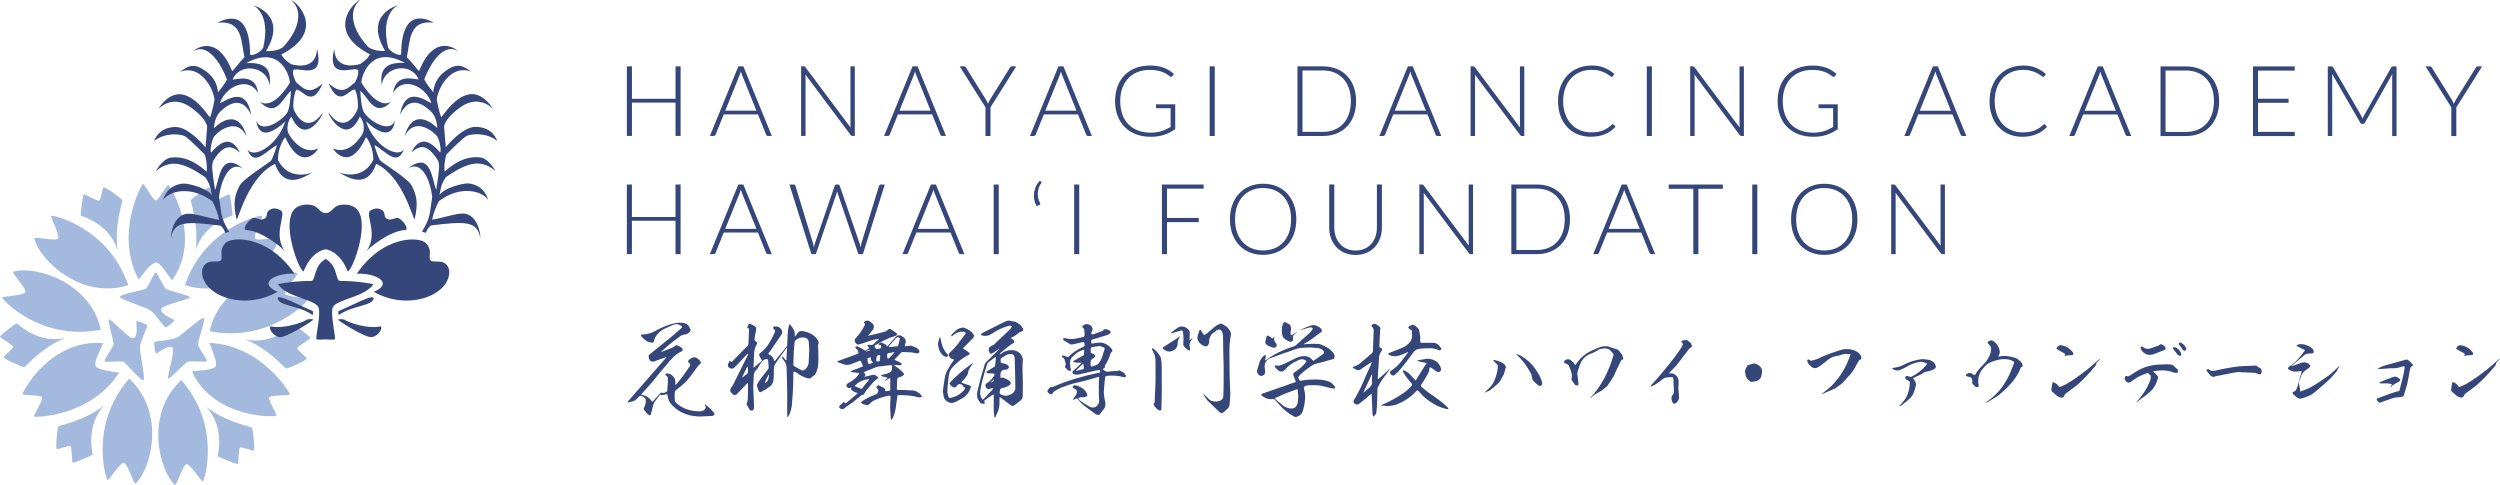
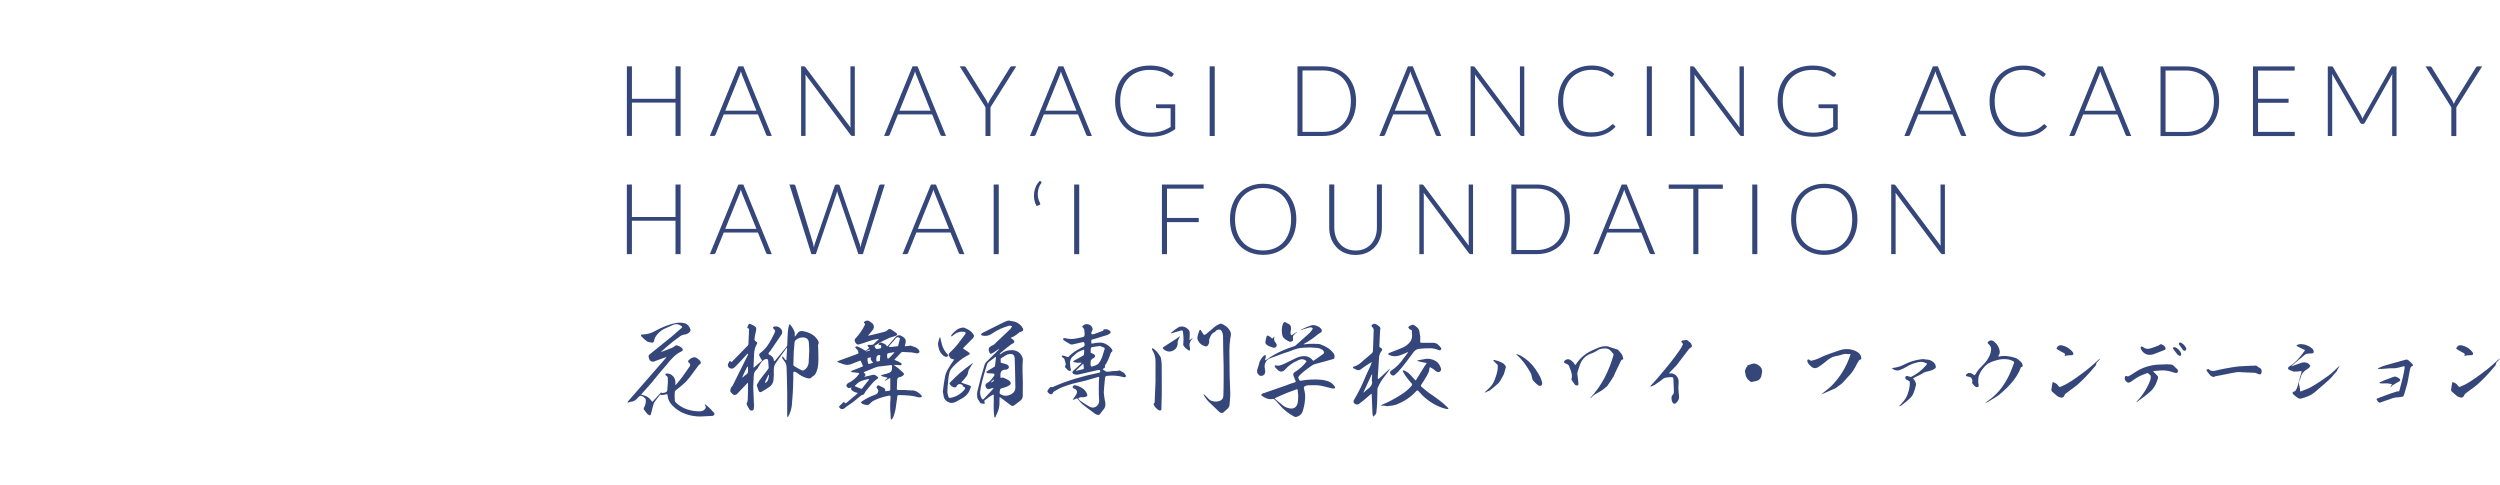
<svg xmlns="http://www.w3.org/2000/svg" id="Layer_2" viewBox="0 0 813.01 157.73">
  <defs>
    <style>.cls-1{fill:#658ac6;}.cls-2{fill:#35467a;}.cls-3{opacity:.6;}</style>
  </defs>
  <g id="Layer_1-2">
    <g id="Layer_2-2">
      <g id="Layer_1-2">
        <path class="cls-2" d="m217.18,123.07c.03-.44-.17-.75-.54-.92-.14-.14-.27-.31-.34-.51.14-.1.31-.17.51-.17.75-.03,1.36.2,1.9.71.51.48.82,1.09.92,1.8v.95c0,.1,0,.24.03.34.07-.07.17-.14.24-.24.71-.85,1.43-1.7,2.11-2.62.78-1.09,1.53-2.18,2.31-3.3.24-.41.17-.78-.2-1.12-.48-.31-.48-.61-.03-.95.51-.54,1.12-.82,1.84-.88.41.1.82.31,1.12.61.31.2.54.44.71.71.27.44.2.82-.27,1.05-.14.07-.24.17-.31.27-.51.71-1.05,1.43-1.56,2.11-.78,1.12-1.63,2.21-2.55,3.23-1.02.95-2.07,1.87-3.23,2.72-.27.2-.41.51-.41.85-.07.82-.03,1.63.03,2.41,0,.34.14.58.34.78,1.05,1.02,2.24,1.77,3.6,2.21,1.36.44,2.72.68,4.15.65.75.03,1.36-.24,1.8-.82.24-.41.24-.75-.07-1.12l-.07-.37c.07.07.17.1.31.17.48.41.95.78,1.39,1.22s.88.92,1.33,1.43c.14.17.14.37.03.61-.14.2-.31.34-.54.37l-3.94.2c-1.7,0-3.37-.27-4.93-.85-1.6-.58-2.96-1.46-4.15-2.69-.95-.92-1.5-2.04-1.63-3.37,0-.31-.14-.41-.37-.31-.54.14-1.09.24-1.63.24-.07,0-.1-.03-.17-.03-.1-.2-.24-.17-.34.03-.61.75-1.19,1.53-1.77,2.35-.24.48-.44,1.02-.54,1.56-.2.78-.41,1.6-.61,2.41-.14.31-.34.37-.61.17-.34-.14-.58-.37-.78-.65-.24-.31-.44-.58-.65-.85-.37-.34-.37-.71-.07-1.12.41-.82.58-1.63.44-2.52-.14-.24-.27-.41-.48-.54-.17-.17-.37-.27-.61-.41-.2-.1-.44-.17-.68-.17-.27.14-.51.34-.68.54-.65.88-1.5,1.36-2.58,1.46l-.41.14c-.14.03-.31.03-.44.07,0-.17.07-.31.14-.41.34-.41.68-.78,1.05-1.19,3.71-4.28,7.45-8.53,11.19-12.82.07-.07.17-.2.24-.34-.17,0-.31.03-.41.1-1.12.37-2.21.78-3.33,1.19-.34.2-.68.24-1.05.1-.34-.1-.58-.31-.75-.65-.14-.31-.24-.65-.27-.99,0-.14.03-.24.1-.34s.17-.2.24-.31c2.35-1.87,4.66-3.74,6.97-5.61,1.05-.92,2.11-1.84,3.16-2.75.61-.41.58-.75-.1-1.05-.75-.48-1.53-.54-2.35-.2-.99.44-2.01.92-3.03,1.36-.95.51-1.77,1.19-2.41,2.07-.44.58-.71,1.22-.82,1.97-.1.2-.27.34-.51.41-.58-.07-1.12-.17-1.67-.37-.68-.48-1.26-1.02-1.84-1.63-.17-.14-.24-.31-.2-.51.14-.1.34-.17.54-.17,1.5-.03,2.92-.44,4.22-1.22,1.05-.58,2.14-1.09,3.26-1.53s2.28-.78,3.47-.99c.92-.17,1.84-.14,2.72.1.51.14.88.41,1.22.78.31.37.51.78.65,1.26.07.24.03.48-.14.68-.41.48-.92.78-1.53.92-.78.03-1.5.34-2.07.88-.65.48-1.29.92-1.9,1.39-1.29,1.05-2.55,2.14-3.81,3.26-.03.03-.07.1-.1.17.07,0,.14-.03.2-.07,1.09-.44,2.21-.85,3.3-1.26.24-.1.48-.24.68-.37.14-.14.31-.24.44-.34.1-.07.27-.14.48-.14.37.1.71.27,1.05.44s.61.41.85.71c.14.37.03.65-.34.82-1.09.51-2.07,1.22-2.92,2.14-.68.68-1.33,1.39-1.9,2.18-1.63,1.84-3.23,3.74-4.76,5.71-1.12,1.26-2.24,2.55-3.4,3.81,0,.1-.07.2-.17.31.14,0,.24.03.37.03,1.33.24,2.31.88,3.06,1.97.1.27.24.31.44.07.85-.95,1.73-1.94,2.62-2.89.07-.07.14-.1.2-.14-.03.1-.07.17-.1.2-.1.17-.03.24.2.17h.1c.24-.03.48-.1.75-.14.27-.03.51-.14.71-.34.14-.2.2-.44.2-.71,0-.24.03-.48.03-.75.07-.68.14-1.39.14-2.11h-.03v-.78.08Zm28.05,8.43c0,.54-.03,1.12-.14,1.67-.14.24-.34.34-.61.37-.27-.03-.51-.1-.71-.31-.37-.58-.71-1.19-.99-1.84.03-.24.1-.44.24-.65.07-.2.1-.44.14-.65.07-1.73.1-3.47.1-5.24,0-.14,0-.24-.03-.37-.1.07-.2.17-.31.24-1.05,1.09-2.07,2.18-3.13,3.3-.07.1-.17.17-.31.27-.58.31-1.09.17-1.46-.37-.27-.2-.44-.44-.54-.75,0-.37.1-.75.27-1.12.17-.24.34-.48.54-.71,1.46-2.89,2.92-5.81,4.32-8.7.24-.41.44-.85.65-1.29v-.37c-.1.07-.2.1-.31.17-1.16,1.29-2.31,2.55-3.5,3.77-.27.27-.54.51-.82.75-.37.24-.78.27-1.19.1s-.65-.48-.75-.95c0-.24.07-.48.2-.71.14-.2.24-.44.34-.68.17,0,.31.07.48.14.14.2.31.17.41-.03l5.1-5.2c.07-.14.14-.27.17-.44l.2-4.66c.03-.31-.07-.44-.34-.48-.1-.03-.2-.14-.24-.27.1-.34.24-.68.44-.99.2-.24.44-.27.68-.1.17.1.37.2.54.27.31.1.61.27.88.51.27.24.41.51.37.88,0,.34-.07.68-.17.99-.2.82-.34,1.6-.41,2.41.07.2.17.34.31.48.17.07.31.17.44.27.14.1.17.24.14.44-.03.17-.1.31-.2.44-.48.85-.71,1.77-.78,2.75-.07,1.5-.14,2.99-.2,4.49,0,.07,0,.14.03.24.07-.03.17-.1.24-.17.78-.65,1.56-1.33,2.35-2.01.17-.14.17-.27,0-.41-.34-.51-.61-.99-.82-1.53,0-.1,0-.2.1-.31.07-.1.14-.2.24-.31,1.12-.82,2.04-1.8,2.75-2.96.75-1.16,1.36-2.38,1.94-3.6.07-.14.1-.31.17-.48s.03-.34-.1-.48c-.1-.14-.24-.27-.34-.34-.14-.14-.2-.27-.24-.44.1-.17.24-.31.44-.37,1.02-.14,1.84.24,2.38,1.12.31.61.24,1.19-.2,1.73-1.16,1.73-2.35,3.47-3.54,5.2-.27.24-.48.54-.58.88.24.24.51.41.85.54.58.41.92.99.99,1.73.07.03.14.03.27.03.2-.24.44-.51.68-.82,1.05-1.29,2.11-2.55,3.16-3.84.1-.17.17-.34.2-.51.03-1.46.1-2.92.2-4.39.07-.71.2-1.43.37-2.11.07-.31.2-.34.41-.1.41.44.75.92.99,1.43.44.71.58,1.46.44,2.24-.03.07,0,.1.07.14.07,0,.1-.03.1-.1.24-.24.44-.51.65-.82.41-.71,1.02-.99,1.87-.82.88.14,1.7.41,2.52.82.85.41,1.5.99,2.04,1.73.24.24.41.54.51.88s.07.68-.14,1.02c-.07.1-.07.24,0,.34.07,1.43.1,2.89.1,4.32,0,.65-.03,1.33-.1,1.97-.03.61-.2,1.26-.44,1.87-.1.37-.27.71-.48,1.02-.2.34-.51.58-.88.75-.1.1-.2.17-.31.31-.2.24-.44.34-.71.34s-.54-.03-.82-.1c-1.19-.34-2.24-.92-3.2-1.7-.31-.2-.61-.34-.99-.41-.07.03-.17.14-.24.24.03,1.5,0,2.99-.07,4.49-.03,1.36-.1,2.72-.24,4.11-.03.65-.07,1.29-.14,1.94-.14,1.39-.54,2.69-1.22,3.88l-.14.14c-.07-.07-.14-.14-.14-.17-.03-.31-.03-.65-.03-.95v-6.87c-.03-2.69-.1-5.37-.2-8.06,0-.85-.27-1.6-.78-2.24-.24-.27-.44-.58-.61-.88-.07-.1-.07-.24-.03-.37.1-.24.2-.24.34,0,.24.34.48.61.71.92.24.2.34.14.34-.2.03-1.19.1-2.35.2-3.5-.03-.07-.03-.14-.07-.2-.1.03-.17.07-.2.14-.61.82-1.22,1.67-1.84,2.55l-1.53,2.18c-.48.68-.71,1.43-.68,2.24.03,1.09,0,2.18-.1,3.26-.1.88-.44,1.56-1.09,2.14-.92.65-1.87,1.26-2.86,1.8-.41.2-.68.07-.88-.31-.2-.58-.41-1.12-.58-1.7-.03-.17,0-.34.1-.48.2-.34.41-.71.61-1.05.48-.68.95-1.33,1.46-1.97.54-.65,1.05-1.29,1.5-1.94.1-.14.17-.27.17-.44-.07-.75-.14-1.46-.17-2.21,0-.37-.17-.54-.44-.58-.31-.03-.58.03-.82.2-.44.27-.82.61-1.09,1.05-.31.44-.58.88-.85,1.33-.07.24-.2.44-.37.65-.75.58-1.12,1.36-1.12,2.28-.07,1.19-.14,2.35-.17,3.54.07,1.9.14,3.77.24,5.68h.04Zm-1.97-11.97c0-.1,0-.24-.03-.34-.14.07-.24.14-.31.24l-.99,2.01c-.17.37-.34.75-.48,1.12,0,.07,0,.14-.03.2.1,0,.17-.03.2-.07.27-.31.54-.54.85-.75.65-.34.92-.85.78-1.56v-.85h0Zm6.76,2.31c-.07.03-.1.07-.14.1-.34.71-.71,1.43-1.05,2.18-.03.14-.03.27,0,.41.14-.03.24-.1.37-.2.31-.27.54-.61.65-.99.1-.41.17-.78.24-1.19-.07-.1-.1-.2-.07-.31h0Zm13.02-10.57c-.14-.85-.61-1.36-1.46-1.5-.99-.14-1.83.1-2.62.68-.37.27-.58.65-.58,1.09-.07.92-.14,1.84-.24,2.79-.03.75-.07,1.56-.07,2.35-.03.65-.07,1.29-.07,1.94,0,.17.1.31.24.41.82.51,1.63.99,2.48,1.39.24.1.51.1.75-.03.85-.54,1.33-1.29,1.5-2.28.1-1.5.14-3.03.2-4.56l-.14-2.28h0Zm33.25,15.71c.68-.07,1.29.07,1.83.37.54.31,1.05.68,1.46,1.16.17.14.24.31.2.51-.14.14-.31.2-.51.2-.2.03-.37.03-.58,0-1.02-.31-2.04-.51-3.06-.58-1.05-.1-2.07-.14-3.13-.14-.27-.07-.44-.03-.58.14-.14.17-.17.37-.14.58-.2,1.33-.37,2.58-.54,3.84-.17.82-.37,1.6-.68,2.41-.07.27-.24.54-.44.78-.24.31-.41.24-.44-.14l-.07-1.39c-.17-1.77-.17-3.54,0-5.27.03-.17.03-.34,0-.51-.03-.2-.17-.27-.34-.27-.2,0-.34,0-.48.07-1.7.31-3.3.88-4.83,1.63-.48.31-.88.68-1.26,1.09-.2.17-.44.27-.75.27-.51-.03-.95-.17-1.43-.37-.2-.14-.41-.31-.58-.48.14-.17.27-.31.48-.44,1.29-.85,2.69-1.56,4.18-2.07.61-.2.95-.61,1.05-1.26-.03-.2-.1-.37-.2-.54l-.27-.34c-.1-.14-.14-.27-.14-.41.1-.14.2-.27.34-.41.14-.14.31-.14.48-.03.44.2.92.44,1.39.68.44.2.65.51.61.99.07.07.14.14.2.2.27-.07.54-.1.82-.1.1-.03.24-.07.37-.1.17-.03.24-.14.27-.27v-3.54c.03-.31-.07-.34-.34-.17-.44.27-.88.54-1.33.78-.07.03-.14.03-.2.03.03-.07.07-.14.14-.17.2-.2.44-.44.71-.65.07-.03.1-.14.14-.2-.1,0-.17-.03-.2-.07-.54-.14-1.09-.27-1.63-.44-.14-.03-.24-.07-.37-.14.14-.1.24-.17.37-.27.31-.07.58-.17.88-.24.41-.1.82-.2,1.19-.34.31-.1.61-.24.82-.48.24-.2.34-.51.37-.82.03-.34.03-.65.03-.95-.03-.37-.2-.48-.58-.34-1.36.17-2.69.34-4.05.48-.68.2-1.33.44-1.97.75-.78.31-1.6.65-2.41.95-.24.1-.27.2-.07.34.2.14.34.31.41.51.07.24-.03.41-.27.58-.03.03-.07.1-.07.14h.14c.95-.2,1.9-.41,2.82-.65.17.03.34.07.54.1.24.17.51.34.78.54.31.24.27.48-.03.68-.44.27-.85.61-1.26,1.02-.85.95-1.7,1.97-2.52,2.99-.17.31-.34.58-.51.88-.2.27-.51.44-.88.44-.88.71-1.73,1.43-2.62,2.14-.78.58-1.56,1.12-2.38,1.67-.27.27-.54.48-.88.65-.24.1-.51.14-.82,0-.24-.14-.48-.34-.61-.61.03-.2.14-.37.34-.51.37-.37.78-.75,1.19-1.16.07-.03.1-.07.17-.1v.14c0,.17.1.27.24.34.14.1.27.07.37,0,1.19-.99,2.41-2.01,3.6-3.03.17-.17.14-.27-.14-.34-.68-.14-1.22-.41-1.7-.88-.2-.24-.24-.44-.07-.65.03-.07.03-.14.03-.24-.03.03-.1.07-.14.1-.65.34-1.16.17-1.5-.48,0-.41.17-.71.54-.95,1.39-.65,2.58-1.6,3.5-2.89.14-.1.17-.24.07-.31-.1-.07-.2-.14-.31-.14l-1.67-.2h-.27c-.17-.1-.34-.24-.48-.34.1-.03.24-.1.41-.17,1.16-.44,2.35-.88,3.47-1.36.07-.07.1-.14.1-.24-.17-.44-.41-.92-.61-1.39-.07-.27-.24-.34-.51-.2-.92.34-1.84.71-2.79,1.09-.75.27-1.53.27-2.31.03-.61-.2-1.22-.41-1.8-.65-.14-.03-.24-.1-.37-.24.14-.07.24-.1.37-.17.34-.17.71-.34,1.09-.44,1.73-.65,3.47-1.29,5.2-1.9.27-.07.37-.24.24-.54-.03-.48-.31-.88-.71-1.19-.14-.14-.24-.31-.31-.51.2-.14.44-.2.71-.2.78.34,1.56.75,2.31,1.22.2.2.41.2.61.07l.31-.27c.24-.14.41-.31.58-.54-.03-.1-.07-.17-.14-.24-.1-.07-.17-.17-.24-.24-.2-.27-.17-.44.17-.48.31-.03.58-.03.88,0,.37.03.71-.1.95-.37.44-.48.92-.92,1.43-1.36.07-.07.1-.14.14-.2h-.2c-1.19.14-2.31.44-3.47.88-.95.34-1.97.68-3.03.95-.24,0-.44-.07-.61-.27-.14-.17-.31-.34-.41-.54-.27-.54-.2-.99.27-1.36,1.22-1.33,2.21-2.79,2.96-4.39.03-.14-.03-.24-.17-.34-.27-.2-.27-.41,0-.58.54-.41,1.12-.44,1.67-.07l.71.51c.75.65.88,1.39.34,2.21-.48.54-.95,1.12-1.39,1.7-.1.07-.1.17-.1.27.1,0,.17,0,.24-.07,1.8-.41,3.6-.85,5.37-1.33.24-.1.44-.27.61-.44.41-.44.85-.48,1.33-.14.48.31.95.65,1.43.99.54.41.51.75-.1,1.02-.54.17-1.05.34-1.6.51-.37.1-.71.24-1.05.44-.88.37-1.7.82-2.52,1.26-.58.31-1.12.68-1.67,1.02-.03.1-.03.17,0,.27.14.24.27.48.44.68.07.07.17.1.27.07.34,0,.68-.07,1.02-.14.34-.07.48-.27.41-.61.07-.41-.1-.58-.48-.54-.14,0-.27-.03-.41-.1.07-.14.14-.24.2-.37.34-.34.75-.41,1.22-.14.24.14.48.24.75.37.24.14.44.34.58.65.07,0,.17,0,.24-.03.31-.37.61-.75.95-1.12.51-.61,1.02-1.19,1.56-1.77.61-.75,1.33-.85,2.14-.34.34.17.61.41.88.65.2.27.34.54.37.88-.03.48-.1.92-.24,1.36-.14.27-.07.41.2.37.48-.07.95-.14,1.43-.17.07-.03.1-.03.1-.07.54.17,1.05.34,1.56.54s.88.51,1.22.95c.1.2.2.41.2.65-.17.24-.44.37-.71.44l-1.87-.34c-.99-.07-2.01-.1-3.03-.14-.14.03-.27.1-.37.2-.65.68-1.29,1.33-1.9,2.01-.34.2-.31.37.07.51.58.2,1.16.51,1.73.85.2.1.31.27.24.51-.1.2-.27.31-.51.24-.61-.07-1.26-.1-1.87-.1-.03,0-.07.03-.14.03l.14.1c.44.31.88.61,1.29.92.51.44.99.88,1.5,1.36.51.37.51.75,0,1.09-.24.2-.51.34-.82.41-.71.07-1.05.44-1.02,1.12-.03.85-.07,1.73-.1,2.58-.07.37.1.54.48.54.68-.03,1.36-.03,2.04,0,.68.07,1.36.1,2.01.1l.1.04Zm-13.84-3.71c-.85.14-1.7.37-2.48.68-.41.17-.75.41-1.05.65-.31.27-.58.54-.88.82-.03.03-.07.1-.07.17.65.27,1.29.54,1.97.82.1.03.24.03.37-.03.71-.92,1.46-1.84,2.18-2.75.07-.03.1-.1.14-.24-.03-.03-.1-.07-.17-.1v-.02Zm.31-9.25c.1-.07.17-.17.2-.27-.1-.03-.17-.07-.27-.03-.34.14-.68.27-.99.44,0,.03-.03.07-.03.14h.07c.34-.07.68-.17,1.02-.27h0Zm-.34,4.39c.31-.07.54-.1.82-.2.17-.07.34-.14.48-.2.24-.03.27-.1.1-.24-.24-.2-.41-.41-.54-.68-.14-.24-.17-.51-.03-.82l-.07-.07c-.27.03-.54.1-.78.17-.14.03-.24.1-.27.24v.78c.07.34.17.68.31,1.02h-.02Zm2.58-1.05c0,.14.1.2.24.2.17,0,.31,0,.41-.07.1,0,.17,0,.31-.03.07,0,.1-.03.14-.07.07-.58.14-1.16.17-1.73,0-.1-.03-.14-.1-.17-.61-.1-.99.14-1.16.71,0,.27,0,.51-.03.78,0,.1.03.24.03.37h-.01Zm3.54-1.09c.03.14.1.27.2.37.14,0,.27-.07.37-.17.58-.51,1.12-1.09,1.63-1.7l.14-.2-.27-.03c-.41.1-.82.17-1.26.24-.17,0-.34.03-.54.1-.17.07-.27.2-.31.41v.54c.03.14.03.31.03.44h0Zm3.37-3.67c.14-.03.2-.1.2-.27.2-.68.37-1.39.54-2.11.03-.14,0-.24-.1-.31-.54-.37-.99-.31-1.36.24-.2.31-.41.58-.68.82-.37.41-.78.85-1.16,1.29-.14.17-.24.34-.31.54.14,0,.31,0,.44.07.78-.1,1.56-.17,2.41-.27h.02Zm13.6-2.69c.07-.07.1-.14.17-.24.07.1.1.2.17.31.14.75.31,1.46.51,2.18.37,1.19.95,2.24,1.8,3.09.1.1.2.24.31.37-.14.07-.27.17-.37.31-.1.1-.24.14-.41.14-.37-.07-.68-.2-.99-.48-.58-.51-.99-1.09-1.26-1.8-.24-.71-.37-1.43-.41-2.14l.48-1.73h0Zm1.87,12.31c.24-.88.58-1.7,1.09-2.48.51-.88,1.09-1.77,1.7-2.62.07-.07.1-.17.1-.27-.07.03-.17.03-.24.03-.17-.07-.31-.14-.48-.17-.17,0-.31-.1-.44-.2-.27-.34-.48-.71-.58-1.16,0-.31.14-.51.37-.68.95-.88,1.84-1.84,2.65-2.86.78-1.02,1.56-2.04,2.31-3.09.34-.48.2-.75-.41-.82-1.33-.14-2.52.27-3.54,1.19-.1.1-.2.2-.31.27h-.27v-.27c.44-.65.99-1.19,1.6-1.67.58-.48,1.29-.78,2.11-.88.17-.03.34-.03.51.03.58.24,1.12.51,1.67.82.51.34.95.75,1.29,1.29.31.37.31.78,0,1.16-.2.27-.48.54-.71.75-.82.82-1.6,1.63-2.41,2.45-.2.14-.2.31,0,.44.24.17.44.31.68.44.41.24.75.51,1.09.78.31.27.27.51-.1.68-.27.17-.58.34-.88.48-1.56.88-2.92,2.01-4.15,3.3-.41.44-.75.88-1.02,1.33-.17.44-.31.85-.37,1.29-.14.54-.2,1.09-.24,1.67-.17,1.36-.27,2.72-.31,4.08.07.58.2,1.16.44,1.73.14.14.31.17.48.14,1.9-.34,3.43-1.22,4.66-2.72.31-.34.24-.65-.2-.88-.14-.07-.27-.1-.37-.17,0-.07-.03-.1-.03-.14.1-.14.07-.24-.07-.27-.88-.58-1.56-.37-2.01.58-.1.14-.24.2-.41.2-.82-.07-1.39-.48-1.77-1.19-.07-.14-.03-.27.1-.37,1.09-1.12,2.21-2.21,3.37-3.23,1.19-.99,2.41-1.94,3.67-2.86.14-.1.31-.2.44-.31-.03.2-.14.37-.27.51-.34.54-.68,1.12-1.05,1.7-.1.17-.17.41-.17.61-.07.44-.2.85-.37,1.22-.51.75-1.09,1.43-1.7,2.04-.24.2-.2.37.14.44.71.24,1.46.48,2.18.75.17.03.31.1.44.2.17.07.2.2.14.37-.03.17-.1.31-.14.44-.48,1.43-1.36,2.48-2.62,3.2-.75.41-1.46.82-2.18,1.19-.92.48-1.8.44-2.65-.07-.85-.51-1.29-1.26-1.33-2.28-.03-.31-.1-.58-.2-.92.2-1.77.44-3.5.78-5.24v.02Zm15.77,6.36c0-.27-.1-.34-.31-.17-.48.24-.92.51-1.36.85-.37.27-.75.54-1.09.82-.31.17-.37.41-.2.75.03.17.07.31.03.48h-.44c-.31-.07-.61-.1-.92-.17-.1-.1-.17-.24-.24-.41-.14-.2-.31-.44-.44-.65-.17-.2-.27-.44-.34-.68-.14-.78-.14-1.6.07-2.38.68-2.92,1.46-5.78,2.35-8.57.14-.31.27-.54.51-.75.2-.2.41-.41.61-.61,1.16-1.12,2.28-2.24,3.43-3.37.1-.03.14-.1.14-.24-.07.07-.14.1-.24.1-.58.41-1.19.78-1.77,1.16-.71.51-1.12.37-1.26-.44-.17-.31-.2-.65-.1-1.02.07-.24.2-.41.41-.51s.41-.24.58-.37c.27-.1.48-.2.68-.34,1.77-1.7,3.57-3.4,5.34-5.07.1-.14.17-.27.24-.41.14-.14.24-.31.31-.48-.27-.14-.54-.2-.85-.2-2.07.54-4.01,1.43-5.78,2.65-.92.65-1.94.85-3.03.58-.2-.03-.34-.14-.44-.31.03-.2.14-.37.31-.48,2.28-1.12,4.52-2.28,6.8-3.4.51-.27,1.05-.48,1.6-.65.24-.07.51-.03.75.03.51.07,1.05.2,1.56.31,1.12.37,2.01,1.09,2.58,2.14.27.61.07.95-.61,1.09-.27.07-.48.17-.65.34-.37.27-.71.58-1.09.82-.34.27-.71.48-1.16.65-.17.03-.31.14-.41.24.1.1.2.2.34.27.17.1.31.2.48.34.48.48.44.85-.14,1.19-.2.03-.41.17-.61.31-1.19.88-2.35,1.84-3.5,2.82-.1.14-.17.27-.17.44.14-.07.27-.14.37-.2,1.05-.85,2.28-1.26,3.64-1.22,1.87.1,3.03,1.05,3.5,2.82.03.14.03.27,0,.37-.1,1.22-.14,2.41-.1,3.64.03,1.22.07,2.45.1,3.67,0,1.53-.03,3.03-.03,4.52-.07.65-.37,1.12-.88,1.5-.65.51-1.29,1.02-1.97,1.5-.34.17-.68.17-1.02-.07-1.09-.82-2.21-1.67-3.33-2.52-.1-.03-.17-.1-.27-.17-.03.1-.03.17-.07.24-.03.34-.03.68-.03,1.02.1,1.56-.2,3.03-.92,4.35-.17.31-.27.61-.37.92-.07.07-.14.14-.17.2-.07-.07-.14-.17-.2-.27-.1-.65-.17-1.29-.2-1.94,0-.78-.03-1.56-.03-2.35h.03v-2.72h-.02Zm-3.88,1.05c.17.31.41.34.65.1.92-.95,1.83-1.94,2.72-2.89.2-.2.37-.44.48-.71-.27.07-.54.14-.82.2-.19.04-.21.05-.07.03-.24.1-.51.17-.78.17-.31,0-.54-.14-.71-.41-.17-.2-.27-.48-.27-.78s.14-.54.41-.71c.51-.24.95-.58,1.33-.99.34-.44.71-.88,1.05-1.36.31-.51.17-.78-.41-.82l-1.67-.07c-.17-.14-.34-.27-.51-.41.1-.1.24-.2.34-.27.78-.48,1.6-.95,2.38-1.43.14-.07.17-.2.2-.34.1-.88.2-1.8.31-2.69l-.07-.2c-.03.07-.1.1-.2.1-.68.51-1.36,1.02-2.01,1.53-.31.2-.51.48-.61.78-.61,1.9-1.19,3.81-1.67,5.78-.27,1.09-.48,2.18-.61,3.26,0,.75.17,1.46.54,2.11v.02Zm3.91-6.19c-.07,0-.1.03-.14.07l-.75.75v.1c.48-.07.78-.34.95-.78,0-.07,0-.1-.07-.14h.01Zm2.24-5.61c.03.07.1.14.17.17.61.14,1.22.31,1.8.51.27.1.44.27.61.51.14.24.14.48,0,.71-.31.37-.71.54-1.22.51-.34,0-.65.1-.88.31-.27.17-.44.44-.51.75-.07.44-.07.92-.03,1.39.03.07.07.17.1.24.27-.17.54-.2.82-.1.27.1.54.24.78.34.48.2.92.44,1.29.75.48.48.48.92,0,1.33-.44.27-.92.51-1.39.68-.51.14-.99.31-1.5.44-.14.17-.24.34-.27.51-.03.2-.07.41-.1.61s0,.41.1.58c.71.54,1.5.71,2.31.61.85-.14,1.56-.51,2.18-1.12.24-.31.41-.65.48-1.02.03-.41.07-.78.03-1.19-.03-2.92-.1-5.85-.2-8.74-.07-1.16-.65-1.63-1.73-1.46-.41.03-.78.17-1.09.37-.44.24-.85.51-1.26.78-.44.17-.58.48-.48.92v.61h0Zm24.07,0c-.2-.07-.37-.17-.54-.34.17-.1.31-.2.44-.27.99-.51,1.94-1.05,2.86-1.56.14-.1.24-.24.27-.41.03-.41.07-.85.07-1.26,0-.24-.14-.31-.34-.2-.48.17-.99.34-1.46.61-.48.24-.88.54-1.26.95-.14.17-.31.31-.48.44-.48.34-.78.82-.95,1.36-.17.58-.17,1.16-.07,1.7.03.48.1.92.24,1.39,0,.31-.17.44-.48.37-.34-.07-.61-.24-.78-.51-.2-.24-.44-.48-.68-.71-.03-.07-.03-.1,0-.17.24-.41.31-.85.17-1.26-.1-.41-.24-.82-.37-1.22-.07-.14-.17-.24-.27-.27-.1-.07-.2-.14-.31-.24-.14-.14-.24-.27-.31-.44.14-.1.27-.17.48-.17.44.14.92.27,1.36.44.1.07.27.07.41,0,.68-.75,1.43-1.36,2.28-1.9.82-.51,1.7-.99,2.58-1.39.27-.14.41-.34.37-.65,0-.24-.07-.48-.14-.71-.1-.14-.2-.17-.34-.17-1.12.27-2.28.51-3.43.78-.31.07-.65.03-.92-.17-.68-.37-1.29-.75-1.94-1.19-.14-.14-.24-.31-.31-.48.2-.14.44-.2.65-.24.95.27,1.9.37,2.86.27.95-.14,1.87-.31,2.79-.54.54-.07.78-.34.78-.85,0-.58-.07-1.16-.14-1.73-.1-.2-.24-.37-.41-.54-.27-.17-.27-.37-.03-.58.51-.51,1.09-.68,1.73-.51.65.14,1.12.54,1.36,1.16.17.34.14.65-.1.95-.17.31-.24.61-.24.99.1.1.24.17.44.2.54-.14,1.09-.31,1.6-.54.48-.17.95-.31,1.39-.51.14,0,.24-.07.37-.14.1-.07.17-.17.17-.31.07-.14.17-.17.34-.17.75-.1,1.39.1,1.9.65.07.2.1.37.03.58-.27.2-.58.41-.88.58-.85.27-1.7.54-2.55.78-.78.27-1.6.51-2.41.71-.31.07-.44.27-.41.58.03.07.03.14.03.24-.03.1-.03.24,0,.37,0,.14.07.17.2.17.17-.03.27-.07.37-.07.82-.2,1.63-.27,2.48-.27.71.07,1.39.27,2,.68.65.37,1.16.85,1.6,1.43.34.44.27.78-.2,1.05-.03.14-.1.24-.17.31-.41,1.39-1.02,2.69-1.8,3.91-.03.03-.07.07-.07.14.14.58-.1.92-.71,1.02,0,.03.03.1.03.2.31.2.58.41.88.58.31.17.65.2,1.02.14.92-.17,1.84-.24,2.79-.24l.34-.07c.14-.07.27-.1.44-.1.37.2.78.41,1.16.65.41.27.68.61.88,1.05.03.2-.03.37-.2.48-.17.07-.34.07-.51.03-1.77-.51-3.54-.65-5.37-.44-.44,0-.68.24-.71.71-.17,1.53-.31,3.06-.41,4.62.07,1.12.24,2.21.48,3.33.14.68.03,1.33-.31,1.94-.51.65-1.02,1.29-1.5,1.94-.14.14-.34.2-.58.17-.37-.07-.71-.2-.99-.41-.31-.2-.61-.44-.88-.68-1.05-.75-2.11-1.53-3.16-2.38-.54-.51-1.05-1.05-1.46-1.67-.14-.24-.31-.27-.58-.17-.31.1-.58.24-.88.37-.07.03-.1.07-.17.07v-.17c.37-.54.71-1.05,1.05-1.56.51-.95.31-1.6-.68-1.97-.1-.07-.24-.14-.34-.2-.14-.07-.17-.2-.1-.34.14-.44.41-.61.85-.54,1.16.24,2.18.78,3.06,1.6.37.41.65.88.82,1.43.07.2.03.37-.1.48-.1.14-.24.24-.44.27-.48.14-.95.17-1.43.1-.14,0-.31.03-.44.1-.14.03-.27.1-.44.14-.03.1-.03.17,0,.24.17.27.34.51.61.71.99.71,2.01,1.33,3.06,1.94.82.41,1.56.34,2.21-.2.65-.51.92-1.22.82-2.11-.14-2.35-.14-4.69,0-7.04.1-.34.03-.44-.31-.37-1.39.41-2.79.82-4.18,1.22-1.33.31-2.65.65-4.01.95-1.02.31-2.01.61-2.99.99-.99.34-1.94.82-2.86,1.39-.2.1-.37.24-.51.37-.41.88-.95.95-1.63.27-.37-.27-.41-.58-.17-.92.17-.27.37-.51.61-.75.14-.27.37-.34.65-.2.1,0,.24,0,.34-.03,2.38-1.09,4.83-1.97,7.31-2.72s5.03-1.39,7.58-1.9c.37-.03.58-.24.54-.61-.03-.14-.1-.24-.24-.31-.17-.03-.31-.03-.44,0-2.01.48-4.01.95-6.05,1.39-.68.2-1.33.17-1.94-.07-.48-.31-.51-.65-.1-1.09.85-.78,1.7-1.53,2.55-2.31.07-.1.14-.17.17-.24-.07-.03-.17-.03-.31-.07h-.65v.07c-.44-.03-.88-.1-1.33-.17h.03Zm2.86.82c-.03-.14-.03-.24-.03-.34-.1.03-.17.1-.27.17-.68.65-1.36,1.29-2.07,1.94-.03.07-.07.1-.07.17h.14c.75-.17,1.46-.34,2.14-.51.1-.07.2-.17.31-.24-.03-.41-.07-.82-.14-1.19h-.01Zm2.69-5.75c-.2.14-.31.34-.34.61v1.09c.03.1.07.17.14.17.24.14.51.24.82.37.68.44.65.88-.03,1.33-.2.07-.34.17-.48.27-.14.17-.27.31-.41.51-.07.44-.1.92-.1,1.39.07.2.14.41.27.61.68-.14,1.29-.37,1.9-.68.44-.31.78-.71,1.02-1.19s.48-.95.65-1.46c.27-.85.54-1.67.78-2.52-.03-.14-.07-.24-.17-.34l-1.39-.54c-.85.14-1.73.24-2.65.37h0Zm20.74,4.79c.03-1.39-.31-2.69-1.05-3.88-.03-.07-.07-.14-.1-.2,0-.1,0-.2.03-.34.1,0,.2.03.31.03.78.54,1.46,1.22,1.94,2.01.41.48.65,1.02.71,1.63.1.58.17,1.19.17,1.84.03,2.52.03,5.03.03,7.51,0,1.84-.03,3.67-.1,5.47-.03.48-.03.95-.03,1.43-.17.31-.41.41-.78.24-.75-.41-1.33-.99-1.67-1.77-.17-.24-.1-.44.17-.58.1-.14.14-.31.1-.48.07-2.18.17-4.32.27-6.46v-6.46h0Zm2.52-4.25c-.27-.2-.24-.37,0-.51l1.53-1.02c.85-.51,1.63-1.02,2.45-1.56.44-.27.88-.58,1.29-.95,0-.03.03-.07.1-.1v.17l-.54,1.26c-.1.2-.14.41-.14.61.07.78-.17,1.5-.68,2.07-.54.58-1.19.88-2.01.92-.78-.03-1.46-.31-2.01-.88h.01Zm6.43-5.41c-.03-.51-.31-.68-.78-.51-.99.31-1.97.58-2.92.85-.07.03-.14.03-.2.03,0-.1,0-.17.07-.24.71-.61,1.46-1.16,2.24-1.67.61-.34,1.26-.41,1.94-.2.65.2,1.19.58,1.6,1.16.14.17.2.37.2.58,0,.24.03.44.03.65l-.07,1.67c0,.1.03.2.1.27l.17-.17c.2-.14.41-.31.65-.51.03-.03.07-.03.14-.03,0,.07-.03.1-.07.1l-.34.44c-.65.82-.82,1.7-.51,2.69.03.17.03.34.03.51,0,.37-.17.44-.48.27-.68-.41-1.26-.92-1.67-1.56-.03-.1-.07-.2-.07-.34.03-.58.07-1.19.1-1.77-.03-.75-.07-1.46-.17-2.21h.01Zm12.99,1.09c-.03-.48-.17-.92-.37-1.36-.2-.37-.51-.58-.95-.58-.44.03-.82.2-1.09.51-.03.1-.14.2-.2.27-.51.17-.92.48-1.19.92-.27.48-.48.92-.65,1.39-.03.17-.07.34-.03.51.07.65-.14,1.22-.58,1.7-.14.1-.31.17-.48.2-1.22-.27-2.11-.95-2.65-2.07-.17-.44-.17-.92-.03-1.43.14-.54.34-1.09.54-1.67.14-.31.31-.34.48-.07.31.44.61.88.88,1.33.1.1.2.14.34.14.27-.1.54-.27.75-.48.85-.68,1.7-1.39,2.52-2.14.44-.34.95-.65,1.5-.88.27-.17.58-.17.85-.07.31.1.54.24.82.44.88.48,1.53,1.19,1.94,2.07.17.34.2.68.17,1.02,0,.34-.07.68-.17,1.02-.2,1.36-.31,2.69-.31,4.05s.03,2.72.03,4.08c0,2.89.07,5.75.2,8.64.07.82.07,1.63.03,2.41-.07.78-.14,1.56-.2,2.38,0,.61-.24,1.09-.68,1.5-.51.44-.99.85-1.46,1.29-.24.07-.44.1-.68.03-.27-.1-.48-.24-.65-.41-.95-.88-1.9-1.8-2.79-2.69-.41-.37-.78-.75-1.12-1.16-.37-.51-.75-1.02-1.05-1.56,0-.14,0-.2.03-.27.07.03.14.07.17.14.54.48,1.02.99,1.5,1.5.31.31.68.51,1.05.61.41.14.82.17,1.22.17.44,0,.85-.07,1.26-.24.71-.24,1.09-.75,1.16-1.53.07-1.9.1-3.67.1-5.3v-4.56c-.1-3.26-.17-6.56-.2-9.86h-.01Zm25.4,4.01c-.82.1-1.56.31-2.31.58-1.09.44-2.21.85-3.3,1.16-1.5.54-3.03,1.09-4.52,1.67-.68.27-1.16.71-1.43,1.33-.31.61-.37,1.26-.24,1.94.07.31.1.61.14.95,0,.34-.07.65-.24.95-.2.27-.48.44-.82.51-.34.07-.65,0-.92-.2-.68-.54-.85-1.22-.54-2.04.27-.75.48-1.46.65-2.21.34-.82.82-1.56,1.46-2.14.14-.07.27-.1.41-.14.17.1.24.24.2.44-.03.31-.14.65-.24,1.02v.27c.03-.07.1-.1.2-.1.54-.31,1.09-.65,1.56-1.05.34-.2.68-.41,1.02-.61,2.07-1.19,4.25-2.11,6.56-2.82.14-.03.31-.1.44-.17,1.63-1.43,3.23-2.89,4.83-4.32.24-.27.44-.54.65-.82.14-.2.2-.41.24-.61-.24-.2-.51-.27-.82-.27-.95.24-1.87.51-2.75.82l-.27.07c.07-.07.1-.14.17-.2.95-.48,1.94-.88,2.96-1.26.78-.27,1.53-.17,2.24.2.61.24,1.05.61,1.36,1.16.17.41.03.75-.37.95-.27.17-.58.34-.85.54-1.39,1.19-2.89,2.21-4.52,3.09-.03.03-.07.07-.14.1.07.03.14.07.17.07,1.73-.24,3.47-.24,5.2-.07.03,0,.1.03.1.07.88.31,1.7.71,2.45,1.19.78.51,1.43,1.16,1.94,1.87.24.48.31.95.14,1.46-.07.1-.17.2-.31.24-1.84.54-3.67,1.05-5.54,1.53-.58.14-1.09.34-1.56.68-.48.31-.95.65-1.39.99-.82.58-1.56,1.22-2.28,1.9-.2.24-.44.48-.61.75-.03.07-.03.14-.03.24.1.31.24.61.41.88.14.1.27.14.41.1,2.24-.41,4.45-.51,6.7-.31.75.07,1.5.24,2.18.48.71.24,1.29.65,1.77,1.22.2.2.37.44.48.68.03.17-.03.31-.14.44-.24.03-.48.03-.71,0-1.12-.27-2.28-.54-3.43-.82-.71-.17-1.43-.24-2.18-.24s-1.5,0-2.24.03c-.31,0-.61.07-.88.2-.54.2-.68.54-.48,1.05.37,1.33.44,2.65.24,3.98-.1.92-.27,1.8-.54,2.69-.24,1.16-.92,1.9-1.97,2.31-.31.1-.58.1-.88,0-1.84-.99-3.47-2.24-4.83-3.84-.51-.61-1.05-1.22-1.63-1.77-.17-.17-.37-.24-.61-.17-.65.14-1.29.07-1.9-.17-.61-.2-1.16-.54-1.67-.92-.17-.1-.2-.2-.1-.34.1-.1.2-.2.31-.31.2-.1.41-.17.61-.2,2.35-.82,4.66-1.63,6.94-2.41,1.02-.41,2-.75,3.03-1.05.31-.1.37-.27.2-.51-.24-.54-.44-1.05-.61-1.56-.27-.61-.07-1.09.51-1.36,1.39-.85,2.55-1.9,3.54-3.16.2-.24.14-.41-.14-.54-.44-.31-.92-.44-1.46-.37-.51.1-.99.27-1.43.54-1.5.68-2.79,1.63-3.84,2.86-.65.68-1.33.78-2.11.27-.44-.37-.85-.78-1.19-1.22-.03-.1-.03-.24,0-.41.1-.07.2-.07.37-.07.44.14.92.14,1.39,0,.48-.14.95-.34,1.39-.54,1.22-.61,2.45-1.22,3.71-1.8.99-.51,2.01-.71,3.09-.65,1.02.14,1.84.61,2.45,1.43.1.07.17.07.27.03,1.05-.75,2.11-1.5,3.16-2.24.14-.14.2-.34.17-.54s-.14-.41-.27-.54c-.58-.48-1.22-.75-1.94-.82-.71-.03-1.43-.1-2.14-.14h-.65c-.82,0-1.63.07-2.41.14l-.04-.02Zm-10.27-.48c-.44-.17-.82-.41-1.16-.75-.17-.24-.2-.48-.17-.75.07-.51.17-1.02.34-1.56.07-.48.34-.58.71-.34.37.17.68.41.95.68.14.2.31.2.44,0,.07-.07.1-.14.17-.17.14-.14.27-.24.44-.34l-.2.41c-.1.58.03,1.09.41,1.56.07.14.17.27.31.44.17.34.14.65-.07.92s-.51.37-.88.34c-.44-.14-.88-.27-1.29-.44h0Zm9.18,14.31c0-.34-.17-.44-.48-.31-.99.34-2.01.71-3.03,1.12-1.29.54-2.58,1.09-3.88,1.7-.03.07-.07.14-.07.2.65.54,1.33,1.09,2.01,1.67.85.82,1.84,1.33,2.96,1.5,1.02.14,1.73-.2,2.24-1.09.2-.48.31-.99.34-1.5s.07-1.02.07-1.53c-.07-.58-.1-1.19-.17-1.77h.01Zm-3.3-16.15c-.48-.24-.88-.54-1.26-.92-.31-.31-.44-.68-.51-1.12-.2-1.19-.14-2.31.24-3.43.24-.65.65-.75,1.19-.37.24.17.44.27.68.37.34.17.58.44.68.78.1.37.14.75.07,1.12-.03.31-.07.61-.14.88,0,.24.03.44.1.68.14.24.31.27.51.07.48-.34.99-.65,1.5-.92.03,0,.07-.03.14-.03l-.1.1c-.44.31-.82.65-1.16.99-.14.24-.2.48-.2.75,0,.31,0,.61.03.92-.03.17-.14.27-.31.31-.24.1-.44.14-.71.17-.24-.1-.51-.2-.75-.34h0Zm29.95-.54c-.03.75-.07,1.5-.1,2.21-.03.31.1.51.41.61.2.07.37.2.44.41.1.2.07.41-.1.58-.44.54-.71,1.16-.82,1.84-.07.65-.1,1.33-.14,1.97-.1,1.56-.2,3.16-.31,4.79,0,.2.03.41.03.61.2-.07.41-.2.58-.34,1.05-.99,2.11-1.97,3.2-2.96l.17-.07s-.03.07-.07.14c-.65.95-1.33,1.87-2.04,2.79-.78,1.02-1.43,2.18-1.94,3.4,0,.1-.03.2-.03.31-.03,1.33-.07,2.65-.1,4.01-.03,1.19-.14,2.41-.27,3.67-.07.24-.2.44-.37.65-.17.17-.37.37-.58.58-.03,0-.07-.03-.14-.1-.07-.34-.14-.68-.17-.99-.1-2.04-.17-4.05-.24-6.05,0-.1-.03-.17-.03-.27-.14.03-.24.07-.31.17-.85.71-1.67,1.43-2.48,2.11-.48.34-.92.68-1.33,1.05-.34.17-.68.2-1.05.1-.34-.14-.58-.41-.71-.75-.03-.2,0-.41.1-.61.82-1.33,1.53-2.69,2.21-4.08.65-1.39,1.29-2.82,1.9-4.28.44-1.02.92-2.01,1.39-3.03.1-.37.2-.71.34-1.05-.31.17-.58.34-.85.54-.99.65-1.97,1.29-2.92,2.01-.37.17-.75.2-1.16.03l-1.05-.51c-.1-.07-.14-.17-.17-.27.03-.1.1-.2.2-.24.68-.17,1.29-.48,1.87-.88.58-.44,1.09-.88,1.6-1.36.88-.71,1.73-1.46,2.58-2.21.17-.2.27-.41.27-.65.1-2.21.17-4.42.24-6.63.03-.44-.1-.82-.44-1.12-.14-.17-.24-.34-.31-.54.24-.31.51-.48.85-.58.31.03.58.1.82.24.27.17.51.31.75.51s.41.41.54.68c0,.14-.03.24-.1.34-.03,1.09-.1,2.14-.17,3.23h0Zm-2.45,11.73v-.27c-.1.07-.17.14-.24.24-.54,1.22-1.09,2.45-1.67,3.64-.31.65-.58,1.26-.88,1.9-.03.07-.03.14-.03.2.03-.03.07-.07.14-.1.41-.37.82-.75,1.22-1.09.51-.31.88-.71,1.19-1.22.31-.48.34-1.02.17-1.6.03-.54.07-1.12.1-1.7h0Zm20.16-4.86c.82.37,1.43.95,1.84,1.73.24.41.37.88.44,1.36-.07.27-.2.48-.44.65-.31.14-.61.14-.92.03-.34-.2-.65-.44-.92-.68-.34-.27-.71-.51-1.12-.71-.24-.17-.37-.07-.41.24,0,.48-.1.92-.27,1.33-.2.44-.44.88-.68,1.29-.54.92-1.09,1.84-1.7,2.72-.2.24-.17.44.03.65.78.68,1.6,1.36,2.45,2.01,1.05.68,2.07,1.43,3.09,2.18s2.01,1.56,2.89,2.45c.17.17.31.37.41.61-.24.03-.48.03-.68,0-1.53-.34-2.92-.92-4.25-1.7s-2.52-1.7-3.6-2.75c-.41-.44-.82-.88-1.22-1.33-.27-.34-.51-.34-.78,0-1.8,1.97-3.98,3.4-6.49,4.35-.48.17-.95.27-1.43.34-.48.03-.99.1-1.46.17-.2,0-.44-.03-.65-.1-.41-.07-.82-.07-1.26-.07h-.27l.24-.2c2.21-.88,4.28-2.01,6.25-3.26,1.36-.82,2.55-1.8,3.57-2.99.24-.27.24-.51,0-.78-.61-.68-1.19-1.43-1.77-2.18-.37-.54-.75-1.12-1.05-1.67v-.37h.37c.61.27,1.19.61,1.67,1.05s.92.92,1.33,1.43l.54.58c.2.24.34.24.44-.07.92-1.46,1.8-2.92,2.72-4.39.14-.24.34-.48.54-.75.17-.17.14-.27-.1-.31-.85-.14-1.67-.31-2.45-.51-.17-.03-.31-.1-.44-.17.1-.07.24-.1.37-.17l2.65-.48c.88-.03,1.73.1,2.52.48h0Zm-4.49-5.85c.03.1.1.17.24.2h3.84c.58-.03,1.09.14,1.56.48.44.37.82.78,1.12,1.22.1.2.1.37-.03.54-.17.14-.34.2-.58.2-.99-.44-2.04-.68-3.13-.68s-2.14.07-3.23.17c-.85.07-1.53.44-2.01,1.12-.78,1.05-1.56,2.14-2.35,3.16-.85,1.12-1.73,2.21-2.69,3.26l-1.26,1.12c-.2.07-.41.07-.61,0-.2-.1-.34-.2-.48-.37s-.24-.37-.24-.61.1-.41.34-.54c1.63-1.05,2.96-2.38,4.05-4.01.44-.58.92-1.19,1.36-1.77.07-.07.1-.17.1-.24-.07-.03-.14,0-.24.03-.82.41-1.7.75-2.58,1.05-1.19.37-2.35.31-3.47-.24l-.2-.27c.07-.1.2-.2.34-.31.31-.14.65-.27.95-.37,1.05-.41,2.11-.82,3.16-1.26,1.16-.44,2.11-1.16,2.82-2.14.37-.58.54-1.19.54-1.84-.03-.51-.07-1.02-.07-1.53,0-.27-.14-.44-.41-.44-.1,0-.17-.03-.24-.1-.24-.2-.44-.44-.54-.71.14-.2.31-.34.54-.44.27-.14.54-.27.82-.34.14-.07.24-.07.34,0,.48.24.88.54,1.29.92.41.37.61.85.68,1.39.03.54.14,1.05.27,1.56h-.03v1.77l.03.02Zm25.63,6.24c.55.21,1.07.47,1.53.78.13.13.26.29.36.44.1.16.18.31.29.47.05.08.05.16,0,.23-.18.7-.39,1.4-.6,2.11-.05.16-.13.31-.21.47-.34.62-.68,1.22-1.04,1.85-.16.26-.31.47-.49.68-.88.78-1.79,1.56-2.73,2.31-.23.16-.47.29-.73.36-.34.16-.65.29-.94.42l-.16.08.05-.16c.29-.31.6-.6.91-.86.26-.29.55-.55.83-.81.52-.52.91-1.09,1.2-1.72.29-.65.55-1.33.75-2,.18-.52.31-1.09.42-1.64.1-.57.13-1.12.1-1.69-.03-.21-.1-.34-.29-.42-.34-.36-.7-.73-1.07-1.04-.03-.08-.05-.16-.03-.23.03-.05.08-.08.16-.1.55.1,1.12.26,1.66.47h.03Zm13.88,7.62c-.08.21-.26.34-.47.34-.26.03-.49-.05-.7-.18-.49-.36-.94-.78-1.35-1.22-.44-.44-.68-.96-.73-1.59-.08-.49-.23-.96-.49-1.4-.6-1.07-1.25-2.08-1.98-3.07-.73-.96-1.56-1.87-2.5-2.68-.05-.05-.08-.1-.13-.16.1-.03.18-.03.26,0,.42.13.83.31,1.25.49,1.92,1.09,3.51,2.55,4.76,4.34.39.6.75,1.17,1.12,1.77.36.6.65,1.22.86,1.9.08.26.16.55.23.83,0,.21-.03.42-.13.62h0Zm11.83-1.22c.05.34.08.68.08.99,0,.26-.16.42-.47.42-.21.05-.39,0-.52-.1-.16-.13-.29-.29-.39-.47-.31-.39-.6-.81-.83-1.25-.1-.1-.13-.18-.08-.29.16-.36.21-.78.16-1.22-.05-.42-.16-.86-.29-1.25-.18-.57-.39-1.12-.62-1.64-.08-.34-.31-.57-.68-.7-.31-.13-.62-.31-.94-.52-.08-.1-.1-.23-.03-.34.23-.36.55-.6.94-.68.39-.1.78-.03,1.14.18.6.39,1.09.91,1.48,1.53.08.21.16.21.23,0,1.33-2.05,3.07-3.59,5.3-4.6.6-.26,1.22-.55,1.85-.83.99-.44,2-.62,3.09-.55.26.05.49.1.73.21.23.08.49.18.75.26.62.18,1.27.39,1.9.6.03,0,.08.03.13.03.34.39.68.78.99,1.17.34.42.55.88.65,1.43.05.08.08.18.1.31,0,.1-.05.21-.16.26-.1.08-.23.13-.31.13-.13.05-.23.16-.29.29l-1.92,4c-.16.44-.34.83-.55,1.22-.6.99-1.25,1.95-1.9,2.89-.16.21-.34.36-.55.52-.21.16-.42.31-.57.49-.47.36-.96.7-1.48.99-.52.31-1.04.6-1.59.91-.44.34-.86.7-1.22,1.09-.08.05-.16.08-.23.1.05-.05.1-.13.13-.21,1.82-1.98,3.35-4.16,4.58-6.53,1.22-2.34,2.18-4.81,2.89-7.36.03-.13-.03-.26-.13-.39-.34-.44-.7-.83-1.09-1.22-.34-.26-.7-.42-1.12-.47-.57-.05-1.12-.03-1.66.1-.55.1-1.07.34-1.53.7-.47.31-.99.57-1.51.75-1.9.6-3.17,1.82-3.87,3.67-.26.75-.52,1.53-.78,2.34-.05.18-.08.36-.1.57.1.81.18,1.64.29,2.44v.03Zm28.86-1.17c-.55.03-1.04.23-1.48.6-.6.52-1.22.96-1.9,1.38-.49.42-1.04.7-1.66.91l-.36.1c.03-.13.08-.26.16-.36.7-.75,1.38-1.51,2.03-2.24,1.33-1.56,2.65-3.12,3.93-4.71,1.17-1.46,2.29-2.94,3.35-4.47.44-.6.81-1.25,1.09-1.9.05-.13.05-.26-.05-.36-.08-.13-.18-.26-.29-.39-.1-.08-.16-.18-.16-.31.1-.13.26-.23.44-.29.44-.08.86-.13,1.3-.16h.08c.31.23.65.47.96.73.34.23.52.57.62.99.13.34.05.57-.29.75-.23.1-.44.29-.6.47-1.35,1.79-2.73,3.59-4.11,5.38-.16.16-.31.31-.47.47l-1.85,1.92-.05.16s.1.03.16,0c.91-.1,1.66.16,2.24.81.57.68.81,1.43.7,2.31-.1.96-.1,1.92,0,2.89.05.44.08.88.13,1.33.1.73-.1,1.38-.62,1.92-.08.08-.16.16-.23.26-.34.44-.7.49-1.14.1-.29-.42-.44-.91-.44-1.43-.08-.49.08-.94.44-1.27.21-.21.31-.44.31-.73.03-.29.03-.55,0-.83-.05-1.07-.1-2.16-.13-3.22-.03-.03-.03-.08,0-.13,0-.16-.03-.31-.05-.47-.03-.16-.13-.26-.29-.29-.16-.05-.31-.05-.47-.03-.08,0-.16,0-.23.03v-.03l-1.07.1h0Zm29.04-4.37c.29.1.57.23.83.44.26.18.49.42.68.68.21.26.34.57.36.88.05.13.05.23.05.36-.05.31-.08.6-.13.88-.05.29-.1.57-.18.86-.26.7-.7,1.14-1.35,1.35-.29.08-.57.16-.88.21-.29.05-.6.1-.88.16h-.13s-.1-.05-.16-.05c-.31-.21-.62-.44-.88-.73-.26-.26-.47-.57-.62-.94-.16-.36-.23-.73-.26-1.12-.03-.1-.05-.23-.08-.34s-.03-.21-.03-.34c0-.1.03-.21.08-.31.05-.16.08-.29.13-.42.05-.16.1-.29.18-.42s.18-.23.31-.31c.05-.03.08-.08.08-.13-.03-.05-.03-.1-.03-.16.03-.05.05-.1.1-.13s.1-.05.16-.05c.05-.03.1-.05.16-.05.52-.18,1.04-.34,1.56-.49.31,0,.62.05.94.16h0Zm28.37-3.22c-.49.13-.96.29-1.46.44-.68.1-1.33.26-2,.47-.55.23-1.04.52-1.53.88-.49.39-.99.78-1.48,1.2-.49.39-.99.75-1.53,1.09-.29.21-.6.36-.94.44s-.65.05-.96-.1c-.31-.13-.6-.34-.81-.6-.26-.21-.52-.47-.73-.78-.18-.26-.29-.52-.34-.81,0-.21.08-.36.21-.49.16-.05.31-.03.44.08.34.34.73.39,1.14.21.36-.1.7-.21,1.07-.31.34-.1.68-.26,1.01-.42,1.07-.52,2.16-.99,3.28-1.38,1.12-.42,2.24-.81,3.35-1.17,1.46-.49,2.91-.55,4.37-.1.55.16,1.04.39,1.51.7.47.31.83.73,1.07,1.25.1.34.13.65.13.96-.05.08-.1.13-.16.16-.08.03-.13.05-.18.05-.05.03-.1.05-.18.08s-.13.05-.16.1c-.49.75-.96,1.56-1.35,2.39-.34.62-.73,1.22-1.17,1.79-.44.57-.91,1.09-1.43,1.56-.16.21-.31.39-.47.55-.73.91-1.56,1.69-2.55,2.29-.29.26-.6.47-.88.62-1.46.65-2.89,1.27-4.34,1.9-.05.03-.1.05-.16.03.03-.03.08-.08.16-.13.55-.47,1.12-.91,1.69-1.35s1.12-.91,1.64-1.43c2.76-2.86,4.73-6.16,5.98-9.93.1-.21.03-.31-.21-.29-.18.03-.36.05-.52.03-.52-.1-1.01-.08-1.51.03h0Zm26.99,1.74c.39.03.78.1,1.14.21.47.18.86.42,1.2.73.36.34.57.73.68,1.2.1.49-.08.81-.55.96-.18.16-.39.26-.65.36-.42.13-.86.26-1.3.39-.23.05-.49.1-.73.16-.26.05-.49.16-.7.29-.52.34-1.04.65-1.59.88-.55.23-1.09.52-1.64.81-.23.08-.23.21-.05.39.31.34.55.7.68,1.14.16.44.13.86-.05,1.3-.05.29-.13.57-.21.86-.13.31-.23.62-.34.94-.08.31-.21.62-.39.91-.26.42-.6.81-.96,1.17-.36.34-.75.68-1.14,1.01-.55.42-1.12.86-1.66,1.3-.18.08-.39.18-.6.23l-.05-.05s.05-.03.05-.08c.39-.34.73-.73,1.04-1.14.7-.73,1.25-1.56,1.61-2.47s.62-1.87.73-2.89c.05-.42.08-.83.05-1.25-.03-.13-.08-.23-.18-.31-.26-.18-.55-.34-.86-.47-.18-.1-.31-.23-.39-.44-.05-.18-.03-.39.05-.6.16-.13.31-.18.52-.18.39.1.78.21,1.14.31.1,0,.18-.03.29-.08,1.87-.94,3.46-2.18,4.78-3.77.08-.1.16-.18.23-.31.08-.1.05-.18-.08-.26-.1-.05-.23-.1-.34-.1-.16-.08-.34-.16-.49-.21-.68-.23-1.38-.23-2.05-.03-1.27.26-2.47.73-3.61,1.43-.73.44-1.51.81-2.34,1.12-.36.13-.75.16-1.14.08-.39-.1-.73-.23-1.07-.44-.08-.05-.16-.13-.23-.23.1-.08.21-.13.31-.13,1.14-.13,2.21-.42,3.25-.91.94-.49,1.9-.91,2.91-1.25,1.04-.31,2.05-.55,3.12-.68h.44v-.05c.39.08.78.13,1.17.16h0Zm22.83.23c-.7.18-1.35.42-2,.68-.55.21-1.01.52-1.43.91s-.81.81-1.14,1.25c-.68.83-1.14,1.79-1.38,2.83-.1.78-.08,1.56.08,2.37.03.23,0,.44-.08.65-.18.03-.34.05-.52.08-.16,0-.31-.05-.47-.16-.18-.16-.36-.34-.55-.55-.16-.21-.31-.42-.49-.62v-.18c.1-.26.13-.52.03-.78-.08-.26-.18-.49-.29-.73-.08-.08-.16-.16-.23-.18-.08-.03-.18-.08-.29-.1-.36-.08-.7-.16-1.04-.26-.23-.08-.29-.23-.16-.47.18-.23.39-.42.68-.52s.57-.1.86-.03c.34.18.68.36.99.57.13.16.26.13.42-.03.39-.68.83-1.3,1.33-1.9l1.64-1.74c.6-.6,1.09-1.3,1.48-2.05.39-.73.65-1.53.75-2.39.08-.73-.18-1.35-.81-1.85-.05-.08-.13-.18-.21-.26-.1-.08-.13-.18-.13-.31.13-.18.31-.36.52-.47.34-.23.68-.26,1.01-.13.34.1.62.31.88.57.81.73,1.3,1.64,1.51,2.68.13.6,0,1.14-.34,1.61-.05.1-.1.18-.1.26.1.05.18.08.29.05.88-.18,1.74-.23,2.63-.13.91.1,1.77.29,2.6.57.34.1.68.29.96.52.29.23.57.49.86.75.34.34.55.75.57,1.25.05.29-.05.42-.31.44-.1.03-.21.08-.26.16-.36,1.01-.83,1.95-1.4,2.83s-1.22,1.72-1.92,2.5c-.86.99-1.79,1.9-2.78,2.73-.68.65-1.4,1.22-2.21,1.69-.78.49-1.59.96-2.37,1.43-.23.13-.49.23-.73.34h-.16c.05-.05.08-.08.1-.1l.86-.62c1.74-1.22,3.25-2.68,4.47-4.37,1.25-1.72,2.24-3.54,3.02-5.51l.91-2.39c.05-.21.03-.36-.16-.47-.52-.34-1.07-.55-1.64-.65-.57-.1-1.17-.13-1.74-.13-.73.05-1.43.16-2.11.36h0Zm19.34,11.36c-.49-.39-.96-.81-1.4-1.22-.1-.18-.16-.36-.16-.57.1-.73.23-1.43.34-2.16.03-.23.16-.31.39-.23.26.1.52.23.78.39.23.16.44.34.62.6.08.1.18.23.29.36.1.13.23.18.42.16.16-.05.29-.1.44-.18.52-.21,1.01-.44,1.51-.7,1.25-.7,2.42-1.48,3.56-2.29,1.14-.83,2.29-1.66,3.41-2.55,1.2-.96,2.37-1.98,3.48-3.04.16-.13.34-.26.49-.34.05-.03.1-.05.18-.05-.03.05-.08.1-.13.16-.31.34-.62.68-.96.99-.1.1-.16.23-.18.39-.05.44-.29.81-.62,1.12-.94,1.12-1.9,2.21-2.89,3.25-.86.88-1.74,1.74-2.68,2.57-.47.39-.96.75-1.48,1.14-.16.1-.29.18-.42.29-.68.49-1.35.99-2,1.51-.08.1-.18.23-.23.39-.08.16-.16.29-.23.42-.13.16-.26.26-.44.34-.16.05-.31.08-.47.05-.62-.1-1.14-.36-1.61-.78v-.02Zm2.94-12.77h-.18c-.03-.05-.03-.13.03-.18.1-.16.13-.29.08-.42-.08-.13-.18-.23-.34-.31-.81-.39-1.56-.83-2.31-1.33-.08-.08-.1-.16-.08-.26.13-.23.29-.47.47-.65.21-.18.44-.29.7-.29.26-.03.55,0,.78.08,1.04.26,1.95.75,2.7,1.48.26.23.49.52.7.81.26.52.1.81-.47.86-.31.03-.62.03-.91.03-.19,0-.2,0-.03-.03-.36.08-.75.16-1.14.21h0Zm36.56,5.3c-.05.08-.1.18-.18.23-.29.05-.57.03-.83-.05-.36-.1-.7-.21-1.01-.31-1.2-.39-2.39-.52-3.61-.42-.73.05-1.43.1-2.11.18-.08.03-.18.08-.26.13.08.03.16.08.21.16.47.44.88.88,1.33,1.38.1.18.13.36.1.55-.03.21-.08.39-.16.55-.1.31-.21.62-.34.91-.13.42-.31.81-.55,1.14-.39.73-.88,1.35-1.48,1.87-.6.55-1.22,1.04-1.85,1.53-.83.62-1.64,1.25-2.5,1.85-.05.05-.1.08-.18.08.03-.05.05-.1.08-.16,1.4-1.46,2.57-3.07,3.48-4.84.39-.73.73-1.48.99-2.24.1-.39.16-.81.16-1.25-.05-.13-.13-.26-.26-.36-.16-.16-.31-.29-.49-.47-.18-.16-.36-.21-.57-.1-.23.08-.44.16-.62.23-.7.26-1.38.55-2.05.88-.73.44-1.43.91-2.13,1.4-.08.1-.18.18-.29.23-.18.08-.34.16-.52.23-.16.08-.34.1-.49.08-.57-.23-.94-.65-1.07-1.27-.03-.31.05-.55.21-.78.16-.16.34-.18.52-.05.16.08.31.1.47.05.62-.34,1.25-.7,1.85-1.12,2.42-1.66,5.1-2.57,8.01-2.7.94-.05,1.87-.08,2.78-.1.49.03.99.05,1.48.1.18.05.36.18.52.31.47.42.91.83,1.33,1.27.05.1.1.18.13.29,0,.08.03.18.05.26-.05.1-.1.21-.13.31l-.02.02Zm-11-6.32c-.49-.39-.83-.91-1.01-1.51-.05-.31.08-.47.36-.52.16.05.29.1.42.18.7.6,1.51.73,2.39.44.83-.26,1.66-.55,2.5-.88.18-.05.34-.16.49-.29.18-.18.39-.23.57-.18.21.08.39.16.57.29.39.21.65.52.78.96.08.29-.03.49-.29.6-1.2.49-2.39.96-3.59,1.4-.23.08-.47.13-.73.16-.23,0-.49.03-.73.05-.65-.05-1.22-.29-1.74-.7h0Zm11.05.7c-.34-.39-.65-.81-.94-1.2-.16-.26-.31-.49-.52-.75-.08-.1-.13-.23-.13-.34.1-.1.23-.18.42-.23.31.03.57.13.83.31.26.16.49.36.7.57.21.23.39.47.55.75.16.26.21.55.21.86l-.36.44c-.26-.13-.52-.26-.75-.42h-.01Zm2.65-1.61c-.05.1-.13.18-.23.23-.29.08-.52,0-.7-.18-.44-.6-.88-1.2-1.3-1.82-.05-.18-.05-.34.03-.52.16-.16.34-.18.55-.08.78.39,1.35.96,1.72,1.77.03.05.05.13.05.23.03,0,.05.03.08.03-.08.1-.13.21-.18.34h-.02Zm17.86,7.23c-.42-.05-.81-.05-1.22,0-.39.05-.78.1-1.17.18-.36.08-.75.16-1.14.23-1.61.31-3.2.62-4.78.94-.08.03-.16.05-.21.08-.05.03-.13.08-.18.1-.08.03-.16.03-.26.03-.16-.05-.31-.1-.49-.18-.16-.08-.31-.18-.44-.29-.21-.26-.42-.49-.6-.73-.21-.26-.39-.49-.57-.75-.03-.08-.05-.13-.08-.21s-.03-.16-.05-.23c.21-.05.42-.13.62-.18.05,0,.08.03.1.03.05.03.08.05.08.05.03.03.05.05.08.08.18.18.39.31.62.36.23.08.47.13.75.1.26-.03.49-.05.73-.13.52-.1,1.01-.21,1.51-.34.52-.1,1.01-.21,1.56-.31.73-.16,1.43-.26,2.16-.39.7-.13,1.43-.23,2.18-.31.73-.05,1.46-.1,2.18-.13.73-.03,1.43-.05,2.16-.1h.68c.23,0,.47-.03.7-.05.05.03.08.03.13.03.23.18.44.34.68.49.26.16.49.31.73.47.08.05.16.13.18.23.05.1.08.21.1.34.03.1.05.21.05.34,0,.1-.03.21-.05.31-.03.1-.05.21-.1.34-.03.1-.1.18-.18.26-.08.03-.16.05-.26.08-.1-.03-.21-.05-.34-.08-.1-.03-.21-.05-.31-.1-.23-.13-.49-.21-.73-.29-.26-.08-.49-.1-.75-.08-1.35-.05-2.7-.1-4.06-.18h0Zm21.63-8.68c.65.29,1.25.68,1.74,1.14.18.26.31.52.34.83.03.21-.03.36-.18.47-.16.13-.31.18-.49.16-.44-.03-.88,0-1.33.08-.44.05-.83.23-1.14.55-.68.55-1.35,1.12-2.03,1.66-.68.6-1.33,1.17-2,1.74-.03.05-.05.08-.08.13.08,0,.13,0,.18-.03,1.07-.39,2.11-.75,3.17-1.14.34-.08.68-.1,1.01-.1l.44.1c.29.05.52.13.7.31.21.16.39.34.55.55.08.05.1.13.08.23-.13.26-.29.49-.52.68-.31.26-.65.47-1.01.68-.36.29-.7.6-.96.94-.29.36-.47.75-.57,1.2-.05.23-.13.47-.23.7-.42.75-.49,1.53-.23,2.34.1.49.18.96.21,1.46-.03.26.08.34.31.23.57-.23,1.17-.47,1.77-.7.62-.23,1.2-.49,1.72-.83,1.85-1.07,3.59-2.24,5.3-3.48.62-.47,1.25-.96,1.82-1.51l1.69-1.61c.1-.03.16-.05.21-.1-.03.08-.05.13-.08.18-.23.34-.44.68-.6,1.01-.16.49-.44.88-.86,1.2-.05.08-.13.13-.18.21-.39.52-.81.99-1.25,1.46-1.3,1.22-2.6,2.37-3.95,3.48-.49.47-1.01.88-1.56,1.3-.52.39-1.09.73-1.69.96-.78.34-1.59.6-2.39.81-.34.05-.68-.03-.96-.18-.57-.42-1.12-.86-1.64-1.33-.1-.18-.13-.34-.08-.55.08-.08.16-.13.23-.16.08-.05.18-.08.26-.13.05-.03.13-.05.23-.05.08-.03.13-.08.16-.16.39-.52.65-1.12.81-1.74.34-1.38.7-2.73,1.12-4.08.05-.1.08-.21.1-.36.03-.13-.05-.21-.21-.21-.16.03-.29.03-.42.03-.62.1-1.25.16-1.87.13-.57-.13-1.12-.36-1.64-.65-.21-.1-.31-.26-.29-.47.03-.21.13-.36.31-.47,1.07-.65,2-1.43,2.83-2.34s1.61-1.87,2.31-2.89c.08-.13.05-.23-.13-.31-.7-.29-1.38-.6-2.03-.96-.21-.1-.39-.23-.55-.39.18-.16.39-.29.62-.34.29-.08.57-.1.86-.13.7.03,1.38.16,2.05.47l.02-.02Zm27.92,17.08c-.55.18-1.07.36-1.59.57-.39.16-.81.29-1.2.39-.39.13-.78.29-1.12.42-.36.21-.68.18-.94-.1-.16-.16-.29-.34-.39-.55-.26-.31-.21-.52.18-.62,1.4-.52,2.78-1.04,4.19-1.56.7-.26,1.43-.49,2.16-.7.05-.05.13-.05.21,0,.08.03.16.03.26,0,.08-.03.16-.08.21-.16.03-.08.05-.16.08-.23.31-1.2.65-2.39.94-3.59.31-1.2.55-2.39.73-3.61v-.39c0-.16-.08-.21-.23-.18-.16.03-.29.05-.39.05-.75.26-1.53.44-2.37.57-.29.03-.6.05-.88.03h-.91c-.88.05-1.79.13-2.68.21-.34.03-.7.03-1.04,0-.05-.03-.13-.08-.21-.1.03-.08.08-.13.16-.16.7-.34,1.43-.65,2.21-.88,2.18-.6,4.34-1.2,6.53-1.82.44-.16.81-.08,1.12.21.47.36.88.78,1.27,1.25.08.08.13.16.16.26,0,.1-.05.21-.13.26-.1.05-.18.1-.29.13-.18.08-.34.21-.39.42-.13.36-.23.73-.29,1.12-.18.94-.36,1.87-.52,2.81-.05.21-.1.42-.13.65-.05.21-.08.42-.13.62-.31,1.09-.62,2.21-.96,3.33-.05.18-.13.39-.21.57-.1.18-.23.31-.42.36-.44.08-.88.16-1.33.21-.57-.03-1.12.05-1.66.23v-.02Zm-1.98-4.76c-.52,0-1.04,0-1.56.03-.23,0-.47,0-.68-.03-.1-.03-.21-.08-.29-.16.05-.1.13-.16.23-.21.55-.26,1.09-.49,1.66-.73.88-.31,1.77-.62,2.63-.99.57-.21,1.09-.1,1.59.29.1.08.23.16.34.21.21.1.31.26.34.47s-.08.36-.29.47c-.73.39-1.46.83-2.16,1.27-.23.18-.44.42-.65.62-.05,0-.08.03-.1.05,0-.05.03-.1.05-.13.16-.31.34-.6.47-.91.09-.21.1-.22.03-.05-.1.26-.03,0-.03.03-.52-.08-1.04-.16-1.59-.23h0Zm22.36,3.82c-.49-.39-.96-.81-1.4-1.22-.1-.18-.16-.36-.16-.57.1-.73.23-1.43.34-2.16.03-.23.16-.31.39-.23.26.1.52.23.78.39.23.16.44.34.62.6.08.1.18.23.29.36.1.13.23.18.42.16.16-.05.29-.1.44-.18.52-.21,1.01-.44,1.51-.7,1.25-.7,2.42-1.48,3.56-2.29,1.14-.83,2.29-1.66,3.41-2.55,1.2-.96,2.37-1.98,3.48-3.04.16-.13.34-.26.49-.34.05-.03.1-.05.18-.05-.03.05-.08.1-.13.16-.31.34-.62.68-.96.99-.1.1-.16.23-.18.39-.05.44-.29.81-.62,1.12-.94,1.12-1.9,2.21-2.89,3.25-.86.88-1.74,1.74-2.68,2.57-.47.39-.96.75-1.48,1.14-.16.1-.29.18-.42.29-.68.49-1.35.99-2,1.51-.08.1-.18.23-.23.39-.08.16-.16.29-.23.42-.13.16-.26.26-.44.34-.16.05-.31.08-.47.05-.62-.1-1.14-.36-1.61-.78v-.02Zm2.94-12.77h-.18c-.03-.05-.03-.13.03-.18.1-.16.13-.29.08-.42-.08-.13-.18-.23-.34-.31-.81-.39-1.56-.83-2.31-1.33-.08-.08-.1-.16-.08-.26.13-.23.29-.47.47-.65.21-.18.44-.29.7-.29.26-.03.55,0,.78.08,1.04.26,1.95.75,2.7,1.48.26.23.49.52.7.81.26.52.1.81-.47.86-.31.03-.62.03-.91.03-.19,0-.2-.01-.03-.03-.36.08-.75.16-1.14.21h0ZM221.34,21.57v22.64h-1.65v-10.85h-14.18v10.85h-1.65v-22.64h1.65v10.56h14.18v-10.56h1.65Zm29.66,22.64h-1.26c-.15,0-.27-.04-.37-.12s-.17-.18-.22-.31l-2.66-6.58h-11.12l-2.66,6.58c-.04.12-.12.22-.22.3s-.23.13-.38.13h-1.25l9.26-22.64h1.62l9.26,22.64Zm-5.01-8.22l-4.61-11.44c-.16-.37-.31-.82-.46-1.34-.06.26-.13.5-.21.73-.07.23-.15.44-.24.63l-4.61,11.42h10.13,0Zm32-14.42v22.64h-.77c-.14,0-.25-.02-.34-.07s-.18-.13-.26-.25l-14.7-19.65c.03.32.05.62.05.91v19.06h-1.44v-22.64h.82c.15,0,.26.02.34.06s.17.12.26.25l14.67,19.6c-.03-.32-.05-.62-.05-.91v-18.99h1.42,0Zm29.66,22.64h-1.26c-.15,0-.27-.04-.37-.12s-.17-.18-.22-.31l-2.66-6.58h-11.12l-2.66,6.58c-.04.12-.12.22-.22.3s-.23.13-.38.13h-1.25l9.26-22.64h1.62l9.26,22.64Zm-5.01-8.22l-4.61-11.44c-.16-.37-.32-.82-.46-1.34-.06.26-.13.5-.21.73s-.16.44-.24.63l-4.61,11.42h10.13,0Zm19.47-1.1v9.33h-1.63v-9.33l-8.38-13.31h1.44c.15,0,.27.03.37.1s.18.17.24.3l6.48,10.4c.14.25.27.48.38.71.12.23.22.46.3.68.08-.22.18-.45.29-.68.11-.23.23-.47.37-.71l6.48-10.4c.05-.12.13-.21.23-.29.1-.07.23-.11.38-.11h1.44l-8.38,13.31h-.01Zm32.98,9.33h-1.26c-.15,0-.27-.04-.37-.12s-.17-.18-.22-.31l-2.66-6.58h-11.12l-2.66,6.58c-.04.12-.12.22-.22.3s-.23.13-.38.13h-1.25l9.26-22.64h1.62l9.26,22.64Zm-5.01-8.22l-4.61-11.44c-.16-.37-.32-.82-.46-1.34-.06.26-.13.5-.21.73s-.16.44-.24.63l-4.61,11.42h10.13,0Zm32.11-2.05v8.05c-1.13.8-2.34,1.41-3.62,1.84-1.28.43-2.72.64-4.32.64-1.79,0-3.4-.27-4.83-.82s-2.65-1.33-3.66-2.34c-1.01-1.01-1.78-2.23-2.32-3.66s-.81-3.02-.81-4.77.26-3.34.79-4.76c.53-1.42,1.29-2.64,2.27-3.65.99-1.01,2.18-1.79,3.58-2.34s2.97-.82,4.72-.82c.86,0,1.66.06,2.39.18s1.41.29,2.04.52c.63.23,1.22.51,1.76.85s1.07.72,1.57,1.16l-.45.7c-.15.26-.37.31-.67.18-.16-.06-.39-.21-.69-.45-.3-.23-.71-.48-1.23-.74s-1.17-.49-1.94-.69-1.71-.3-2.82-.3c-1.47,0-2.8.23-3.99.7-1.19.47-2.2,1.14-3.04,2.02s-1.48,1.94-1.94,3.2-.68,2.67-.68,4.24.23,3.02.68,4.29c.45,1.27,1.11,2.35,1.97,3.23.86.89,1.9,1.56,3.13,2.03s2.61.7,4.14.7c.67,0,1.29-.04,1.86-.13.57-.08,1.11-.21,1.63-.36.52-.15,1.02-.35,1.5-.58.49-.23.98-.49,1.48-.78v-6.1h-4.34c-.12,0-.22-.04-.3-.11s-.12-.16-.12-.26v-.9h6.24l.02.03Zm12.85,10.27h-1.65v-22.64h1.65v22.64Zm45.97-11.33c0,1.75-.26,3.32-.78,4.72s-1.26,2.59-2.21,3.57-2.09,1.73-3.42,2.26c-1.33.52-2.79.78-4.39.78h-8.27v-22.64h8.27c1.6,0,3.06.26,4.39.78s2.47,1.27,3.42,2.26c.95.98,1.69,2.17,2.21,3.57s.78,2.97.78,4.7Zm-1.7,0c0-1.58-.22-2.99-.66-4.22-.44-1.24-1.06-2.28-1.86-3.14-.8-.85-1.76-1.5-2.88-1.95s-2.36-.67-3.71-.67h-6.62v19.98h6.62c1.35,0,2.59-.22,3.71-.67s2.08-1.1,2.88-1.95,1.42-1.9,1.86-3.14.66-2.65.66-4.24Zm29.41,11.33h-1.26c-.15,0-.27-.04-.37-.12s-.17-.18-.22-.31l-2.66-6.58h-11.12l-2.66,6.58c-.04.12-.12.22-.22.3s-.23.13-.38.13h-1.25l9.26-22.64h1.62l9.26,22.64h0Zm-5.01-8.22l-4.61-11.44c-.16-.37-.32-.82-.46-1.34-.06.26-.13.5-.21.73s-.16.44-.24.63l-4.61,11.42h10.13Zm32-14.42v22.64h-.77c-.14,0-.25-.02-.34-.07s-.18-.13-.26-.25l-14.7-19.65c.03.32.05.62.05.91v19.06h-1.44v-22.64h.82c.15,0,.26.02.34.06s.17.12.26.25l14.67,19.6c-.03-.32-.05-.62-.05-.91v-18.99h1.42Zm28.78,18.83c.11,0,.2.04.27.11l.64.69c-.47.5-.98.95-1.53,1.35-.55.4-1.15.74-1.81,1.02s-1.38.5-2.16.66c-.78.15-1.65.23-2.58.23-1.57,0-3-.27-4.31-.82s-2.43-1.33-3.37-2.34c-.94-1.01-1.67-2.23-2.18-3.66-.52-1.43-.78-3.02-.78-4.77s.27-3.29.8-4.7c.53-1.42,1.28-2.64,2.24-3.66s2.11-1.81,3.46-2.37,2.83-.84,4.45-.84,2.92.24,4.11.72,2.28,1.16,3.26,2.03l-.5.72c-.09.13-.22.19-.4.19-.13,0-.34-.12-.62-.35-.29-.23-.69-.49-1.2-.78-.51-.28-1.15-.54-1.91-.78-.76-.23-1.68-.35-2.74-.35-1.37,0-2.62.23-3.75.7-1.14.47-2.11,1.14-2.93,2.02s-1.45,1.94-1.91,3.2c-.46,1.26-.69,2.67-.69,4.24s.23,3.03.7,4.29c.46,1.26,1.1,2.32,1.91,3.19s1.77,1.54,2.87,2,2.3.7,3.58.7c.81,0,1.53-.05,2.17-.16.63-.11,1.22-.27,1.75-.48s1.03-.47,1.49-.78c.46-.31.91-.67,1.36-1.09.05-.04.11-.08.16-.1.05-.03.11-.04.16-.04h0Zm12.71,3.81h-1.65v-22.64h1.65v22.64Zm29.92-22.64v22.64h-.77c-.14,0-.25-.02-.34-.07s-.18-.13-.26-.25l-14.7-19.65c.03.32.05.62.05.91v19.06h-1.44v-22.64h.82c.15,0,.26.02.34.06s.17.12.26.25l14.67,19.6c-.03-.32-.05-.62-.05-.91v-18.99h1.42Zm30.53,12.37v8.05c-1.13.8-2.34,1.41-3.62,1.84-1.28.43-2.72.64-4.32.64-1.79,0-3.4-.27-4.83-.82s-2.65-1.33-3.66-2.34c-1.01-1.01-1.78-2.23-2.32-3.66s-.81-3.02-.81-4.77.26-3.34.79-4.76c.53-1.42,1.29-2.64,2.27-3.65.99-1.01,2.18-1.79,3.58-2.34s2.97-.82,4.72-.82c.86,0,1.66.06,2.39.18.73.12,1.41.29,2.04.52.63.23,1.22.51,1.76.85s1.07.72,1.57,1.16l-.45.7c-.15.26-.37.31-.67.18-.16-.06-.39-.21-.69-.45-.3-.23-.71-.48-1.23-.74s-1.17-.49-1.94-.69-1.71-.3-2.82-.3c-1.47,0-2.8.23-3.99.7-1.19.47-2.2,1.14-3.04,2.02-.84.88-1.48,1.94-1.94,3.2s-.68,2.67-.68,4.24.23,3.02.68,4.29c.45,1.27,1.11,2.35,1.97,3.23.86.89,1.9,1.56,3.13,2.03s2.61.7,4.14.7c.67,0,1.29-.04,1.86-.13.57-.08,1.11-.21,1.63-.36s1.02-.35,1.5-.58c.49-.23.98-.49,1.48-.78v-6.1h-4.34c-.12,0-.22-.04-.3-.11s-.12-.16-.12-.26v-.9h6.24l.02.03Zm41.81,10.27h-1.26c-.15,0-.27-.04-.37-.12s-.17-.18-.22-.31l-2.66-6.58h-11.12l-2.66,6.58c-.04.12-.12.22-.22.3s-.23.13-.38.13h-1.25l9.26-22.64h1.62l9.26,22.64h0Zm-5.01-8.22l-4.61-11.44c-.16-.37-.32-.82-.46-1.34-.06.26-.13.5-.21.73s-.16.44-.24.63l-4.61,11.42h10.13Zm30.37,4.42c.11,0,.2.04.27.11l.64.69c-.47.5-.98.95-1.53,1.35-.55.4-1.15.74-1.81,1.02s-1.38.5-2.16.66c-.78.15-1.65.23-2.58.23-1.57,0-3-.27-4.31-.82s-2.43-1.33-3.37-2.34c-.94-1.01-1.67-2.23-2.18-3.66-.52-1.43-.78-3.02-.78-4.77s.27-3.29.8-4.7c.53-1.42,1.28-2.64,2.24-3.66s2.11-1.81,3.46-2.37,2.83-.84,4.45-.84,2.92.24,4.11.72,2.28,1.16,3.26,2.03l-.5.72c-.09.13-.22.19-.4.19-.13,0-.34-.12-.62-.35-.29-.23-.69-.49-1.2-.78-.51-.28-1.15-.54-1.91-.78-.76-.23-1.68-.35-2.74-.35-1.37,0-2.62.23-3.75.7-1.14.47-2.11,1.14-2.93,2.02s-1.45,1.94-1.91,3.2c-.46,1.26-.69,2.67-.69,4.24s.23,3.03.7,4.29c.46,1.26,1.1,2.32,1.91,3.19s1.77,1.54,2.87,2,2.3.7,3.58.7c.81,0,1.53-.05,2.17-.16.63-.11,1.22-.27,1.75-.48s1.03-.47,1.49-.78c.46-.31.91-.67,1.36-1.09.05-.04.11-.08.16-.1.05-.03.11-.04.16-.04h0Zm28.27,3.81h-1.26c-.15,0-.27-.04-.37-.12s-.17-.18-.22-.31l-2.66-6.58h-11.12l-2.66,6.58c-.04.12-.12.22-.22.3s-.23.13-.38.13h-1.25l9.26-22.64h1.62l9.26,22.64h0Zm-5.01-8.22l-4.61-11.44c-.16-.37-.32-.82-.46-1.34-.06.26-.13.5-.21.73s-.16.44-.24.63l-4.61,11.42h10.13Zm33.6-3.1c0,1.75-.26,3.32-.78,4.72s-1.26,2.59-2.21,3.57-2.09,1.73-3.42,2.26c-1.33.52-2.79.78-4.39.78h-8.27v-22.64h8.27c1.6,0,3.06.26,4.39.78s2.47,1.27,3.42,2.26c.95.98,1.69,2.17,2.21,3.57s.78,2.97.78,4.7Zm-1.7,0c0-1.58-.22-2.99-.66-4.22-.44-1.24-1.06-2.28-1.86-3.14-.8-.85-1.76-1.5-2.88-1.95s-2.36-.67-3.71-.67h-6.62v19.98h6.62c1.35,0,2.59-.22,3.71-.67s2.08-1.1,2.88-1.95,1.42-1.9,1.86-3.14.66-2.65.66-4.24h0Zm26.3,9.97l-.03,1.36h-13.57v-22.64h13.57v1.36h-11.92v9.15h9.92v1.33h-9.92v9.44s11.95,0,11.95,0Zm33.09-21.28v22.64h-1.42v-19.3c0-.28.02-.57.05-.88l-8.91,15.82c-.15.28-.36.42-.64.42h-.26c-.28,0-.49-.14-.64-.42l-9.15-15.86c.03.32.05.62.05.91v19.3h-1.44v-22.64h1.14c.15,0,.27.02.35.05.08.03.17.12.26.26l9.14,15.74c.16.3.3.62.42.96.06-.17.13-.34.21-.5.08-.17.16-.32.24-.47l8.88-15.73c.09-.14.17-.22.26-.26.09-.03.21-.05.36-.05h1.12-.02Zm19.44,13.31v9.33h-1.63v-9.33l-8.38-13.31h1.44c.15,0,.27.03.37.1s.18.17.24.3l6.48,10.4c.14.25.27.48.38.71.12.23.22.46.3.68.08-.22.18-.45.29-.68s.23-.47.37-.71l6.48-10.4c.05-.12.13-.21.23-.29.1-.07.23-.11.38-.11h1.44l-8.38,13.31h0ZM221.33,60v22.64h-1.65v-10.85h-14.18v10.85h-1.65v-22.64h1.65v10.56h14.18v-10.56h1.65Zm29.66,22.64h-1.26c-.15,0-.27-.04-.37-.12s-.17-.18-.22-.31l-2.66-6.58h-11.12l-2.66,6.58c-.04.12-.12.22-.22.3s-.23.13-.38.13h-1.25l9.26-22.64h1.62l9.26,22.64h0Zm-5.01-8.22l-4.61-11.44c-.16-.37-.31-.82-.46-1.34-.06.26-.13.5-.21.73-.07.23-.15.44-.24.63l-4.61,11.42h10.13,0Zm41.76-14.42l-7.12,22.64h-1.47l-6.69-19.65c-.09-.27-.16-.54-.22-.83-.06.29-.14.57-.22.83l-6.7,19.65h-1.46l-7.14-22.64h1.36c.31,0,.51.14.59.43l5.71,18.61c.12.43.22.91.32,1.46.05-.28.11-.54.16-.78.05-.24.12-.47.19-.68l6.4-18.61c.04-.12.12-.22.22-.3.11-.08.23-.13.38-.13h.45c.15,0,.27.04.37.12s.17.18.22.31l6.4,18.61c.07.2.14.43.2.67.06.25.12.5.17.77.05-.27.1-.52.15-.76.05-.24.1-.47.15-.68l5.71-18.61c.03-.12.11-.22.22-.3.11-.08.24-.13.39-.13h1.26Zm25.89,22.64h-1.26c-.15,0-.27-.04-.37-.12s-.17-.18-.22-.31l-2.66-6.58h-11.12l-2.66,6.58c-.04.12-.12.22-.22.3s-.23.13-.38.13h-1.25l9.26-22.64h1.62l9.26,22.64h0Zm-5.01-8.22l-4.61-11.44c-.16-.37-.32-.82-.46-1.34-.06.26-.13.5-.21.73s-.16.44-.24.63l-4.61,11.42h10.13,0Zm16.18,8.22h-1.65v-22.64h1.65v22.64Zm12.3-15.62c-.37-.65-.62-1.35-.75-2.09-.13-.74-.15-1.48-.06-2.22s.29-1.44.61-2.12c.31-.68.74-1.27,1.27-1.78l.43.29c.08.06.12.14.12.22,0,.09-.04.15-.09.21-.34.45-.61.95-.79,1.5-.19.55-.3,1.12-.34,1.7s0,1.15.12,1.71c.12.57.32,1.08.59,1.55.08.14.12.26.1.38-.02.11-.1.19-.22.25l-.99.4h0Zm13.87,15.62h-1.65v-22.64h1.65v22.64Zm28.54-21.28v9.52h10.32v1.36h-10.32v10.4h-1.65v-22.64h13.57v1.36h-11.92Zm42.06,9.95c0,1.75-.26,3.34-.78,4.76s-1.26,2.64-2.21,3.65c-.95,1.01-2.09,1.79-3.42,2.34s-2.79.82-4.39.82-3.06-.27-4.38-.82-2.46-1.33-3.41-2.34-1.69-2.22-2.21-3.65c-.52-1.42-.78-3.01-.78-4.76s.26-3.32.78-4.74,1.26-2.64,2.21-3.65c.95-1.01,2.08-1.79,3.41-2.34,1.32-.55,2.78-.83,4.38-.83s3.06.27,4.39.82,2.47,1.33,3.42,2.34,1.69,2.23,2.21,3.66c.52,1.42.78,3.01.78,4.74h0Zm-1.7,0c0-1.58-.22-3-.66-4.26s-1.06-2.33-1.86-3.2-1.76-1.54-2.88-2.01-2.36-.7-3.71-.7-2.58.23-3.7.7-2.08,1.13-2.89,2.01c-.81.88-1.43,1.94-1.87,3.2s-.66,2.68-.66,4.26.22,3.01.66,4.26,1.07,2.32,1.87,3.19c.8.88,1.77,1.54,2.89,2,1.12.46,2.35.69,3.7.69s2.59-.23,3.71-.69,2.08-1.12,2.88-2c.8-.87,1.42-1.94,1.86-3.19s.66-2.67.66-4.26Zm20.96,10.16c1.09,0,2.06-.19,2.92-.57s1.59-.9,2.18-1.58c.6-.67,1.05-1.46,1.37-2.38.32-.91.47-1.9.47-2.95v-14h1.63v14c0,1.25-.2,2.41-.59,3.5-.39,1.08-.96,2.03-1.7,2.83-.74.81-1.64,1.44-2.7,1.9s-2.25.69-3.58.69-2.51-.23-3.58-.69-1.96-1.09-2.7-1.9-1.31-1.75-1.7-2.83c-.4-1.08-.59-2.25-.59-3.5v-14h1.65v13.98c0,1.06.16,2.04.47,2.95s.77,1.7,1.36,2.38c.59.67,1.32,1.2,2.18,1.58s1.83.58,2.92.58h0Zm38.21-21.47v22.64h-.77c-.14,0-.25-.02-.34-.07s-.18-.13-.26-.25l-14.7-19.65c.03.32.05.62.05.91v19.06h-1.44v-22.64h.82c.15,0,.26.02.34.06s.17.12.26.25l14.67,19.6c-.03-.32-.05-.62-.05-.91v-18.99h1.42Zm31.52,11.31c0,1.75-.26,3.32-.78,4.72s-1.26,2.59-2.21,3.57-2.09,1.73-3.42,2.26c-1.33.52-2.79.78-4.39.78h-8.27v-22.64h8.27c1.6,0,3.06.26,4.39.78s2.47,1.27,3.42,2.26c.95.98,1.69,2.17,2.21,3.57.52,1.4.78,2.97.78,4.7Zm-1.7,0c0-1.58-.22-2.99-.66-4.22-.44-1.24-1.06-2.28-1.86-3.14-.8-.85-1.76-1.5-2.88-1.95s-2.36-.67-3.71-.67h-6.62v19.98h6.62c1.35,0,2.59-.22,3.71-.67s2.08-1.1,2.88-1.95c.8-.85,1.42-1.9,1.86-3.14s.66-2.65.66-4.24Zm29.41,11.33h-1.26c-.15,0-.27-.04-.37-.12s-.17-.18-.22-.31l-2.66-6.58h-11.12l-2.66,6.58c-.04.12-.12.22-.22.3s-.23.13-.38.13h-1.25l9.26-22.64h1.62l9.26,22.64h0Zm-5.01-8.22l-4.61-11.44c-.16-.37-.32-.82-.46-1.34-.06.26-.13.5-.21.73s-.16.44-.24.63l-4.61,11.42h10.13Zm27.01-13.02h-7.95v21.25h-1.65v-21.25h-8v-1.39h17.6v1.39h0Zm11.22,21.25h-1.65v-22.64h1.65v22.64Zm32.56-11.33c0,1.75-.26,3.34-.78,4.76s-1.26,2.64-2.21,3.65-2.09,1.79-3.42,2.34-2.79.82-4.39.82-3.06-.27-4.38-.82-2.46-1.33-3.41-2.34c-.95-1.01-1.69-2.22-2.21-3.65-.52-1.42-.78-3.01-.78-4.76s.26-3.32.78-4.74,1.26-2.64,2.21-3.65,2.08-1.79,3.41-2.34c1.32-.55,2.78-.83,4.38-.83s3.06.27,4.39.82,2.47,1.33,3.42,2.34,1.69,2.23,2.21,3.66c.52,1.42.78,3.01.78,4.74h0Zm-1.7,0c0-1.58-.22-3-.66-4.26s-1.06-2.33-1.86-3.2-1.76-1.54-2.88-2.01-2.36-.7-3.71-.7-2.58.23-3.7.7-2.08,1.13-2.89,2.01c-.81.88-1.43,1.94-1.87,3.2s-.66,2.68-.66,4.26.22,3.01.66,4.26,1.07,2.32,1.87,3.19c.8.88,1.77,1.54,2.89,2s2.35.69,3.7.69,2.59-.23,3.71-.69,2.08-1.12,2.88-2c.8-.87,1.42-1.94,1.86-3.19s.66-2.67.66-4.26Zm30.14-11.31v22.64h-.77c-.14,0-.25-.02-.34-.07s-.18-.13-.26-.25l-14.7-19.65c.03.32.05.62.05.91v19.06h-1.44v-22.64h.82c.15,0,.26.02.34.06s.17.12.26.25l14.67,19.6c-.03-.32-.05-.62-.05-.91v-18.99h1.42Z" />
        <g class="cls-3">
-           <path class="cls-1" d="m52.41,100.54c.14-1.31,9.34-3.21,9.36-3.85,0-.64-6.98-2.12-7.79-2.73s-2.73-5.13-3.29-5.32c-.55-.19-2.54,4.87-3.41,5.32s-8.36,1.76-8.32,2.56,8.49,3.41,9.99,4.43,4.48,5.56,4.89,5.54,2.68-1.8,2.88-2.25-4.6-1.77-4.31-3.7h0Zm-1.78-15.21c-1.59.08-4.56,4.44-5.56,5.56-7.88-15.12,1.07-31.07,1.47-31.12s3.24,5.46,4.15,5.42,3.53-5.07,4.02-5.02,11.13,16.82,1.27,30.99c-1.14-1.27-3.77-5.9-5.35-5.82h0Zm5.44,27.7c1.07.77-1.89,9.69-1.35,10.02.55.33,5.32-4.99,6.26-5.38.94-.4,5.81.2,6.25-.19.44-.38-2.94-4.63-2.9-5.61.04-.98,2.66-8.12,1.94-8.48-.71-.37-7.19,5.65-8.83,6.44-1.63.79-7.05,1.1-7.24,1.47s.22,3.21.51,3.62c.29.41,3.83-3.1,5.36-1.89h0Zm14.06,6.06c.73-1.41-1.56-6.17-2.03-7.58,17.03.73,26.35,16.45,26.2,16.82-.15.37-6.34.08-6.77.88-.42.81,2.63,5.59,2.34,5.98s-20.12,1.23-27.46-14.38c1.67-.35,6.99-.31,7.72-1.73h0Zm.7,29.22c.3.34,6.11,2.76,6.47,2.58s.21-5.03.77-5.35,3.91,1.16,4.41.92c.51-.23-.18-6.91-.55-7.35-.37-.44-8.08-1.6-14.85-6.79,6.04,6.51,3.85,15.17,3.74,15.99h0Zm-13.93,9.42c.71,0,2.57-6.72,3.82-6.76s4.78,5.72,5.23,5.65,6.23-17.9-6.97-33c-11.75,10.66-7.47,29.01-2.08,34.11Zm38.6-52.12c.45.09,5.44,3.91,5.46,4.31s-4.25,2.7-4.25,3.34,2.95,2.8,3,3.36-6.08,3.3-6.64,3.2-5.43-6.19-13.31-9.46c8.66,1.98,15.06-4.25,15.72-4.75h.02Zm1.19-16.77c.35.62-4.53,5.59-3.94,6.69s7.35,1.28,7.51,1.71-12.39,14.34-32.07,10.46c3.36-15.5,21.39-20.98,28.5-18.86h0Zm-53.27,21.16c-1.2.54-7.45-6.49-8.01-6.18s1.66,7.1,1.53,8.11c-.12,1.01-3.08,4.93-2.96,5.51.11.57,5.48-.24,6.31.29.83.53,5.7,6.36,6.38,5.93.67-.43-1.29-9.05-1.16-10.86.13-1.81,2.58-6.66,2.35-7.01-.23-.35-2.89-1.42-3.39-1.37s.77,4.87-1.04,5.58h-.01Zm-12.28,9.15c.86,1.34,6.12,1.73,7.59,2.03-9.15,14.39-27.44,14.6-27.68,14.28-.25-.32,3.11-5.53,2.62-6.3s-6.15-.52-6.35-.97,9-18.04,26.19-16.59c-.53,1.63-3.22,6.21-2.36,7.55h-.01Zm-25.67-14.01C5.02,105.23.03,109.05,0,109.46c-.02.4,4.26,2.7,4.25,3.34,0,.64-2.95,2.8-3.01,3.36-.05.55,6.08,3.3,6.64,3.2s5.43-6.2,13.31-9.46c-8.66,1.98-15.07-4.25-15.73-4.75h.01Zm-1.19-16.78c-.35.62,4.53,5.59,3.94,6.69s-7.35,1.28-7.51,1.71c-.16.43,12.4,14.35,32.08,10.46-3.36-15.51-21.4-20.98-28.51-18.86h0Zm25.85,59.5c-.3.34-6.11,2.76-6.47,2.58s-.21-5.04-.77-5.35c-.56-.32-3.91,1.16-4.41.92-.51-.23.18-6.91.55-7.35s8.08-1.6,14.85-6.8c-6.05,6.51-3.85,15.18-3.75,16h0Zm13.94,9.42c-.71,0-2.57-6.72-3.82-6.76s-4.78,5.72-5.24,5.65c-.45-.07-6.23-17.91,6.98-33.01,11.75,10.66,7.47,29.02,2.08,34.12Zm31.52-87.17c.14-.43-.67-6.67-1-6.89s-4.47,2.34-5.02,2.01-.95-3.96-1.41-4.28-5.9,3.61-6.09,4.15,2.65,7.8,1.54,16.26c2.62-8.49,11.22-10.93,11.98-11.24h0Zm15.13,7.36c-.36-.62-7.1,1.13-7.76.07-.66-1.06,2.56-7.01,2.28-7.36-.29-.35-18.62,3.56-25.1,22.56,15.11,4.85,28.87-8.04,30.59-15.26h0Zm-64.46-7.36c-.14-.43.67-6.67,1-6.89s4.47,2.34,5.02,2.01.95-3.96,1.41-4.28,5.9,3.61,6.09,4.15-2.65,7.8-1.54,16.26c-2.62-8.49-11.22-10.93-11.98-11.24h0Zm-15.13,7.36c.36-.62,7.1,1.13,7.76.07s-2.56-7.01-2.28-7.36c.29-.35,18.62,3.56,25.1,22.56-15.11,4.85-28.87-8.04-30.59-15.26h0Z" />
-         </g>
-         <path class="cls-2" d="m121.56,96.93c-.64-1.12-5.77,1.77-11.42,4.24-.23.23-.13.87,0,1.29,4.78-3.29,11.02-2.86,11.42-5.53Zm-.55,12.71c2.07-.41,3.63-2.97,2.76-3.5-4,.93-10.54-1.22-11.79-2.21-1.07-.23-1.67-.15-2.03,0s8.98,6.12,11.05,5.71h0Zm-4.97-20.63c8.62-12.62,20.45-12.11,22.47-9.95,2.02,2.17.98,3.7,1.29,5.34.75,1.66,5.04-.98,6.26,3.32.9,7.91-12.96,13.77-24.5,7.18,6.56-2.79.89-6.16-5.53-5.89h.01Zm4.6-20.63c1.35-.78,2.67-.83,3.87.18.93.88.14,1.94,1.29,2.58,1.44.81,2.62-.6,3.87-.18,1.07.5,3.45,3.21,2.21,3.87-4.56-.02-12.01,5.53-13.45,7.74,5.46-5.83-.28-13.2,2.21-14.18h0Zm-11.79,41.99c.61-.19-1.86-9.26-.37-10.87,2.18-2.34,10.21-3.05,12.89-7,.16-.24-6.21-1.22-10.68-1.11-1.7.04-.71-4.91-4.79-7.18-4.08,2.27-3.09,7.23-4.79,7.18-4.48-.11-10.84.87-10.68,1.11,2.68,3.95,10.72,4.66,12.89,7,1.49,1.6-.98,10.68-.37,10.87s2.95,0,2.95,0c0,0,2.33.19,2.95,0h0Zm-18.6-13.45c.64-1.12,5.77,1.77,11.42,4.24.23.23.13.87,0,1.29-4.78-3.29-11.02-2.86-11.42-5.53Zm.55,12.71c-2.07-.41-3.63-2.97-2.76-3.5,4,.93,10.54-1.22,11.79-2.21,1.07-.23,1.67-.15,2.03,0s-8.98,6.12-11.05,5.71h0Zm4.97-20.63c-8.62-12.62-20.45-12.11-22.47-9.95s-.98,3.7-1.29,5.34c-.75,1.66-5.04-.98-6.26,3.32-.9,7.91,12.96,13.77,24.5,7.18-6.56-2.79-.89-6.16,5.53-5.89h-.01Zm-4.6-20.63c-1.35-.78-2.67-.83-3.87.18-.93.88-.14,1.94-1.29,2.58-1.44.81-2.62-.6-3.87-.18-1.07.5-3.45,3.21-2.21,3.87,4.56-.02,12.01,5.53,13.45,7.74-5.46-5.83.28-13.2-2.21-14.18h0Zm10.87-1.47c-1.37-.47-3.27-.64-5.34.37-6.14,3.63.62,21.06,2.03,21,2.73-6.9,7.18-7.18,7.18-7.18,0,0,4.45.28,7.18,7.18,1.4.06,8.17-17.36,2.03-21-2.07-1.01-3.97-.84-5.34-.37s-2.12,2.43-3.87,2.39c-1.75.04-2.49-1.92-3.87-2.39Zm38.53-2.76c-.65-5.63-3.5-12.31-8.1-9.21,7.78-6.22,7.91,3.36,9.39,6.81,1.04-6.75,1.19-8.06.55-9.58-3.58-5.69-5.98-4.83-8.66-2.58,2.94-5.76,6.33-3.52,9.39,0,.36-.27.09-3.26-.92-5.16-.35-.7-7.13-7.31-10.68,0,3.06-10.87,10.68-2.76,10.68-2.76,0,0-.08-3.49-2.03-5.34-.91-.9-6.55-6.64-10.09.99,1.72-10.24,8.98-3.99,10.18-3.79-1.65-5.27-9.19-9.1-12.43-3.28.81-6.73,7.18-4.3,8.29-4.42-2.44-5.88-11.63-4.14-11.97,2.03-.67-4.42.44-7.81,7.55-7.37-11.61-6.38-14.39,5.17-14.18,6.45,1.1,1.78,5.7,8.73,9.76,6.08-5.42,5.65-7.48-1.4-10.13-3.5.05,1.74.39,5.93,1.29,7.18,2.1,2.98,8.34,6.68,9.95,2.58-.07.89-.97,8-9.39.18,2.47,7.92,10.4,12.33,12.34,9.02-2.14,6.01-5.88.66-9.58-1.29-.1.15,1.27,4.23,1.84,4.97s9.33,6.07,10.31,8.29c1.45,2.98,2.2,5.22.92,10.87-.58.08-3.78-13.93-12.52-18.05-2.88,8.41-9.22,4.5-12.16,2.76,2.84,1.16,8.42,1.61,11.24-4.05-.02-4.1-1.87-6.91-2.39-7.37-5.33,11.76-10.66,4.13-10.68,3.68,5.29,2.37,9.26-4.01,9.76-5.16.7-2.35-.5-4.8-1.11-5.16-4.46,9.88-10.43-.9-10.13-1.29,5.27,7.3,8.9.23,9.39-1.11.49-1.34-.25-6.14-.92-6.45-2.09.02-4.95,6.26-8.47-2.03,4.63,4.26,6.5,1.26,8.66-.37,1.19-2.52,1.04-3.47.92-3.87-1.06-1.58-10.42,3.9-7.74-7,.2,6.69,6.46,5.56,8.47,4.97,1.9-1.26,2.61-2.22,3.13-3.13-14.78-7.66-5.03-17.28-3.13-17.68-3.07,2.17-4.11,8.1,2.58,15.29,1.96,1.44,4.88,1.29,5.53,1.29-7.24-11.9,4.24-14.92,4.24-14.92,0,0-5.97,2.41-3.32,13.81.83,1.61,3.79,2.84,4.24,2.21.14-15.03,7.82-11.82,10.68-10.31-8.3-1.01-7.64,5.89-8.84,11.24,1.99,1.85,3.77,4.65,4.05,4.42,5.01-12.71,12.49-6.77,12.52-6.45-4.16-2.52-8.41,2.82-10.87,9.21.51,1.33,2.95,4.24,2.95,4.24,0,0-.12-4.47,4.6-7.37,4.28-3.01,6.6.2,7.92.74-6.87-2.85-11.17,5.53-11.42,9.02.13.64.72,3.91,1.47,5.71.88-.89,4.89-7.51,10.13-7.55,4.22.28,6.63,4.79,6.63,4.79,0,0-3.94-4.41-9.58-1.11-1.86,1.15-5.62,3.95-6.26,6.81,0,.45.55,6.81.55,6.81,0,0,5.42-6.86,9.95-6.63s5.97,2.71,6.81,4.6c-3.65-2.93-8.6-2.31-9.95-1.66s-6.63,6.08-6.63,6.08c0,0-.92,3.09-.55,5.53,5.78-5.24,10-4.75,11.6-4.6s3.4,1.88,4.97,4.42c-4.49-3.67-8.46-3.36-16.21,2.03-1.3,2.22-1.37,2.13-2.03,5.71,1.78-2.42,8.17-4,9.76-3.68,1.59.31,4.7.97,6.08,5.34-2.01-3-9.01-4.85-16.02.37-1.06,2.07-1.92,4.16-2.21,6.08,5.73-1.12,8.91-2.55,11.24-1.84,3.16.96,4.49,5.21,4.42,7.92-.88-5.71-4.77-5.63-16.02-4.24-1.15.67-1.66,2.39-1.66,2.39,0,0-.33-.04-1.29-.37,2.93-4.93,2.38-5.58,3.32-11.24l.02.05Zm-66.01,11.24c-.96.33-1.29.37-1.29.37,0,0-.51-1.73-1.66-2.39-11.25-1.4-15.14-1.48-16.02,4.24-.07-2.71,1.26-6.96,4.42-7.92,2.32-.7,5.51.72,11.24,1.84-.29-1.92-1.15-4.01-2.21-6.08-7.01-5.22-14.01-3.37-16.02-.37,1.37-4.37,4.49-5.03,6.08-5.34s7.98,1.26,9.76,3.68c-.65-3.58-.72-3.49-2.03-5.71-7.75-5.39-11.71-5.69-16.21-2.03,1.57-2.54,3.37-4.27,4.97-4.42s5.82-.64,11.6,4.6c.36-2.43-.55-5.53-.55-5.53,0,0-5.29-5.43-6.63-6.08s-6.29-1.27-9.95,1.66c.85-1.89,2.29-4.38,6.81-4.6s9.95,6.63,9.95,6.63c0,0,.56-6.36.55-6.81-.65-2.87-4.41-5.66-6.26-6.81-5.64-3.31-9.58,1.11-9.58,1.11,0,0,2.41-4.51,6.63-4.79,5.24.04,9.25,6.66,10.13,7.55.76-1.8,1.35-5.07,1.47-5.71-.25-3.5-4.55-11.88-11.42-9.02,1.32-.54,3.64-3.74,7.92-.74,4.73,2.89,4.6,7.37,4.6,7.37,0,0,2.44-2.91,2.95-4.24-2.46-6.39-6.71-11.73-10.87-9.21.03-.33,7.51-6.27,12.52,6.45.28.23,2.07-2.57,4.05-4.42-1.2-5.35-.54-12.25-8.84-11.24,2.87-1.5,10.54-4.72,10.68,10.31.44.63,3.41-.6,4.24-2.21,2.65-11.4-3.32-13.81-3.32-13.81,0,0,11.47,3.02,4.24,14.92.64,0,3.56.15,5.53-1.29,6.68-7.19,5.64-13.11,2.58-15.29,1.9.41,11.65,10.02-3.13,17.68.52.92,1.23,1.87,3.13,3.13,2.01.59,8.27,1.72,8.47-4.97,2.69,10.9-6.68,5.42-7.74,7-.12.4-.27,1.35.92,3.87,2.16,1.63,4.03,4.63,8.66.37-3.52,8.29-6.39,2.05-8.47,2.03-.67.31-1.41,5.11-.92,6.45s4.12,8.41,9.39,1.11c.3.39-5.67,11.16-10.13,1.29-.61.36-1.8,2.8-1.11,5.16.5,1.15,4.48,7.53,9.76,5.16-.02.44-5.35,8.07-10.68-3.68-.52.46-2.37,3.27-2.39,7.37,2.82,5.66,8.4,5.22,11.24,4.05-2.94,1.74-9.28,5.65-12.16-2.76-8.74,4.12-11.95,18.13-12.52,18.05-1.28-5.64-.53-7.89.92-10.87.99-2.22,9.74-7.54,10.31-8.29.57-.74,1.95-4.82,1.84-4.97-3.69,1.95-7.44,7.3-9.58,1.29,1.94,3.3,9.87-1.11,12.34-9.02-8.42,7.81-9.32.7-9.39-.18,1.6,4.1,7.85.4,9.95-2.58.9-1.26,1.24-5.44,1.29-7.18-2.65,2.1-4.71,9.15-10.13,3.5,4.06,2.65,8.66-4.3,9.76-6.08.2-1.27-2.57-12.83-14.18-6.45,7.11-.44,8.22,2.94,7.55,7.37-.34-6.16-9.53-7.91-11.97-2.03,1.11.12,7.48-2.31,8.29,4.42-3.24-5.82-10.78-1.99-12.43,3.28,1.21-.19,8.46-6.45,10.18,3.79-3.54-7.63-9.19-1.89-10.09-.99-1.94,1.85-2.03,5.34-2.03,5.34,0,0,7.62-8.11,10.68,2.76-3.55-7.31-10.33-.7-10.68,0-1.01,1.9-1.29,4.88-.92,5.16,3.07-3.52,6.46-5.76,9.39,0-2.68-2.26-5.07-3.11-8.66,2.58-.63,1.52-.49,2.83.55,9.58,1.48-3.45,1.61-13.03,9.39-6.81-4.6-3.1-7.46,3.58-8.1,9.21.94,5.65.39,6.3,3.32,11.24l.02-.05Z" />
+           </g>
      </g>
    </g>
  </g>
</svg>